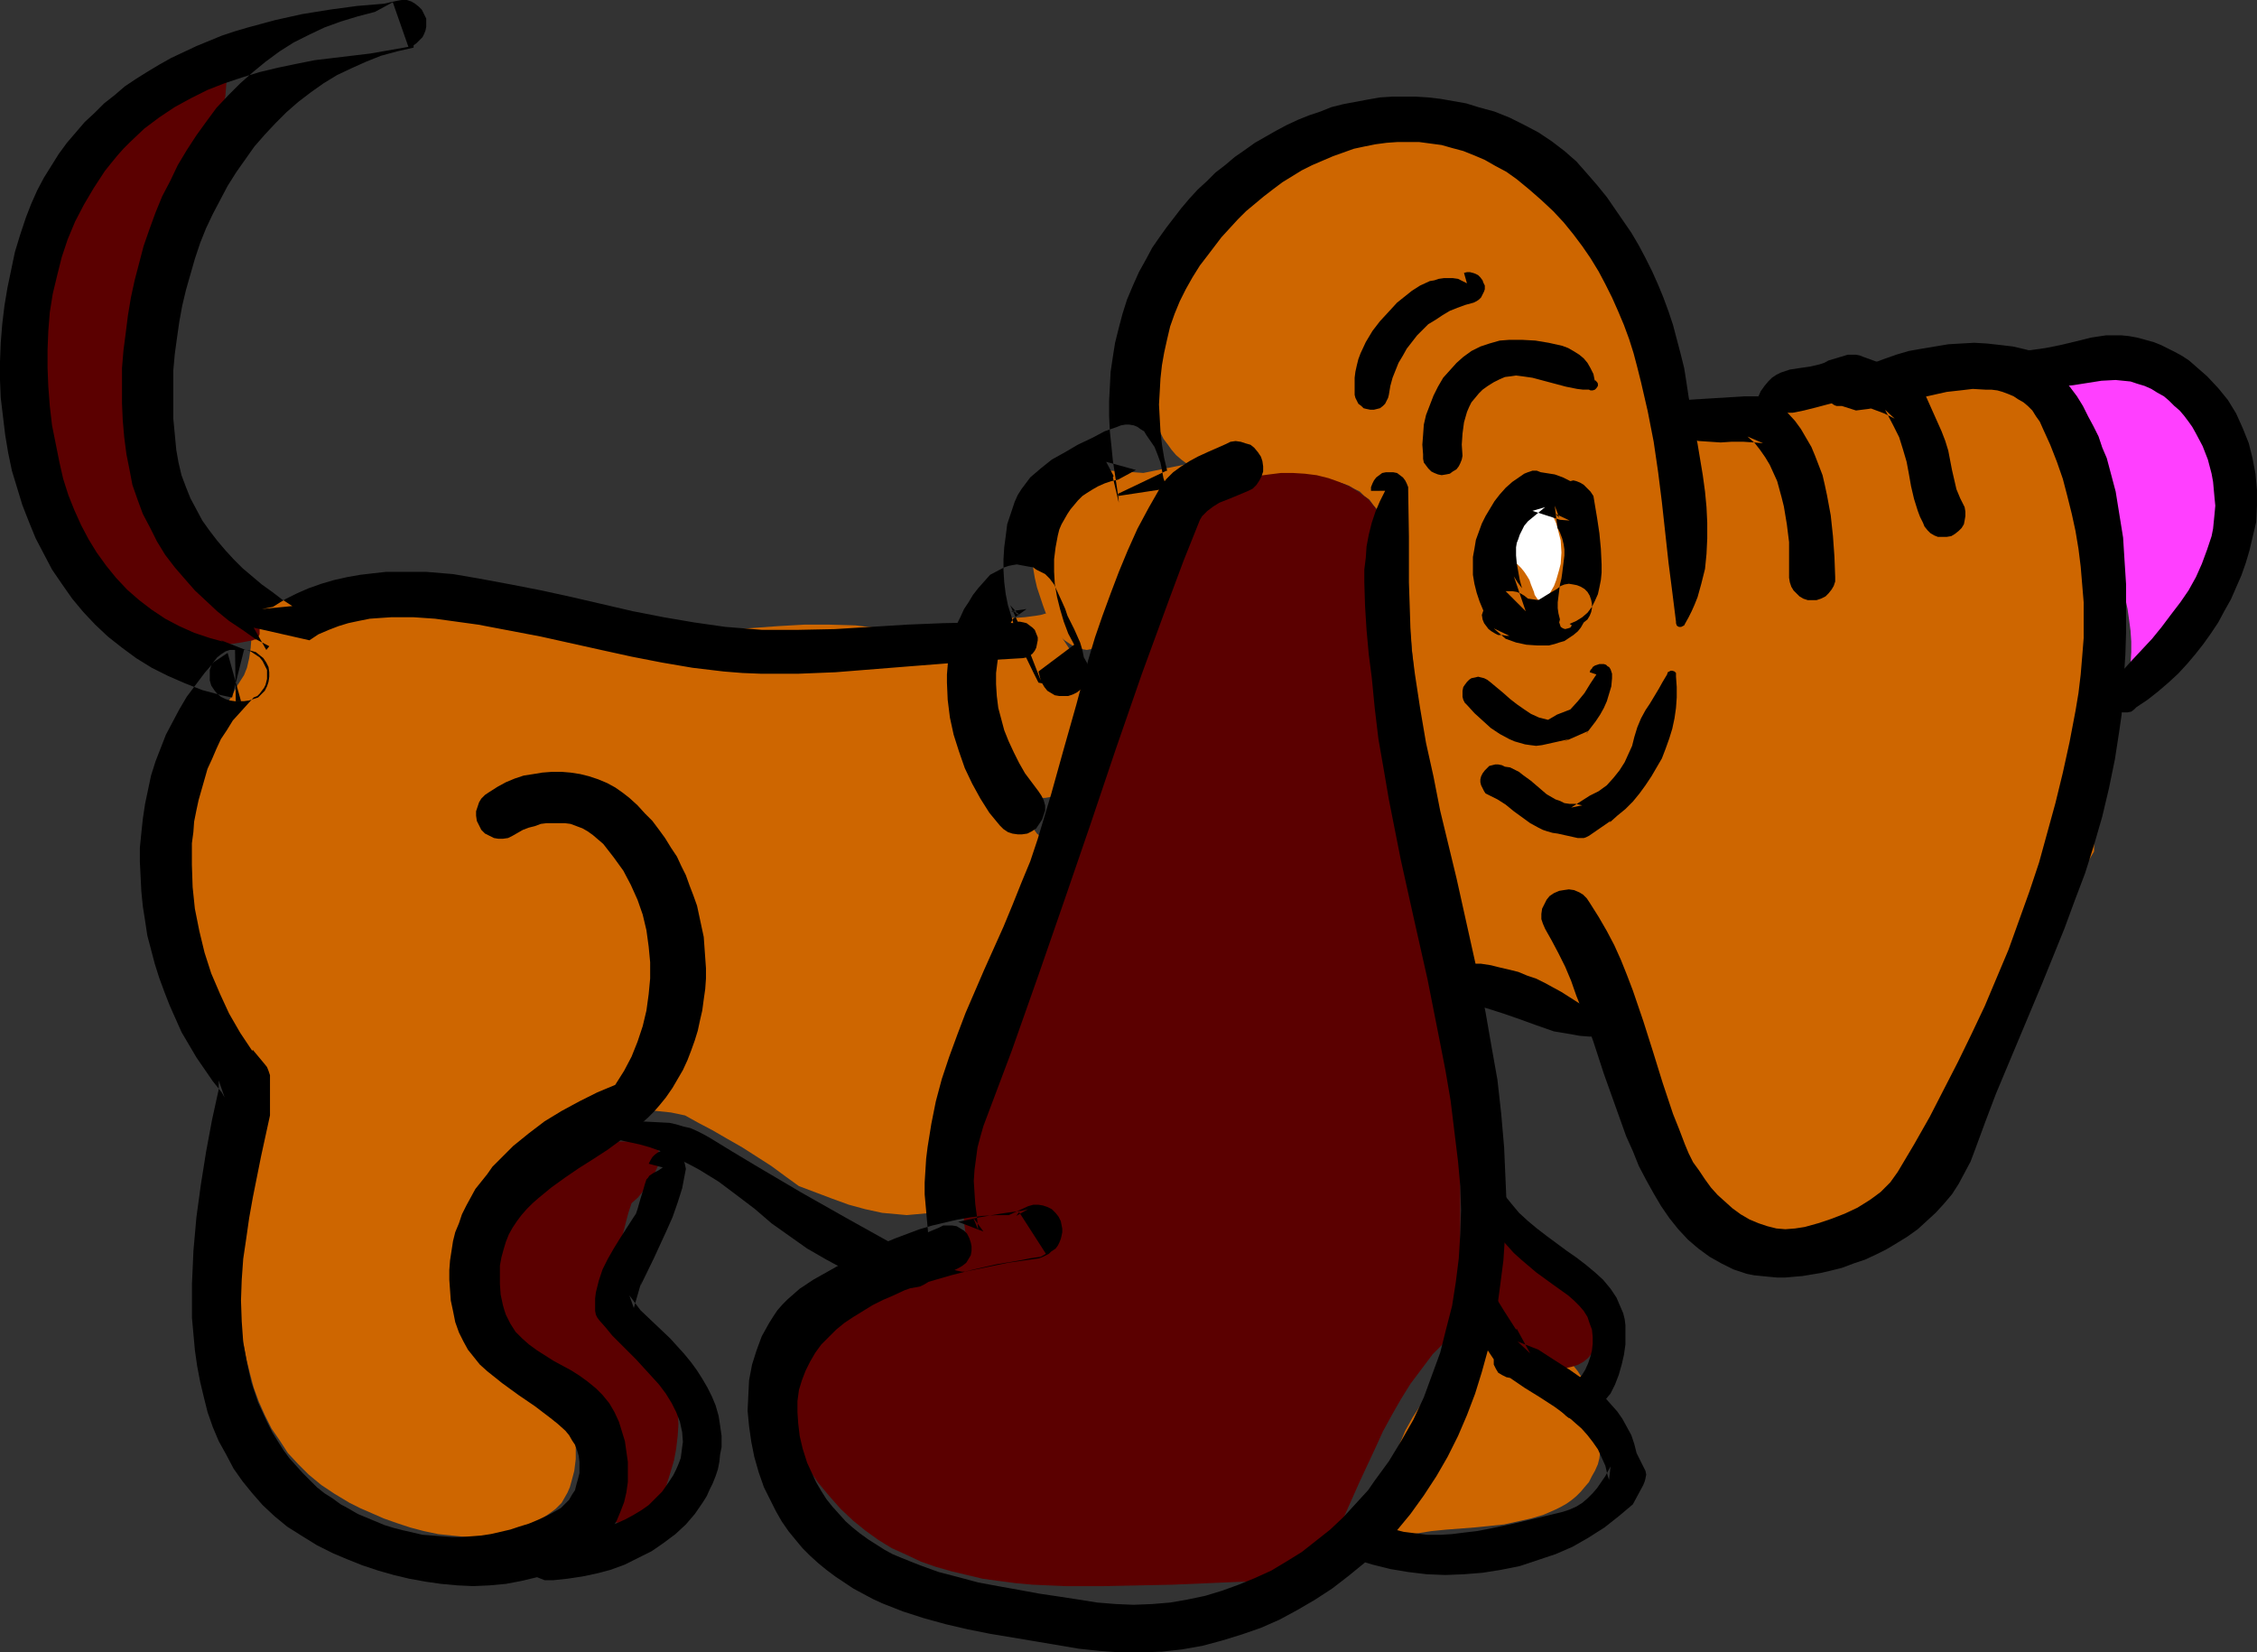
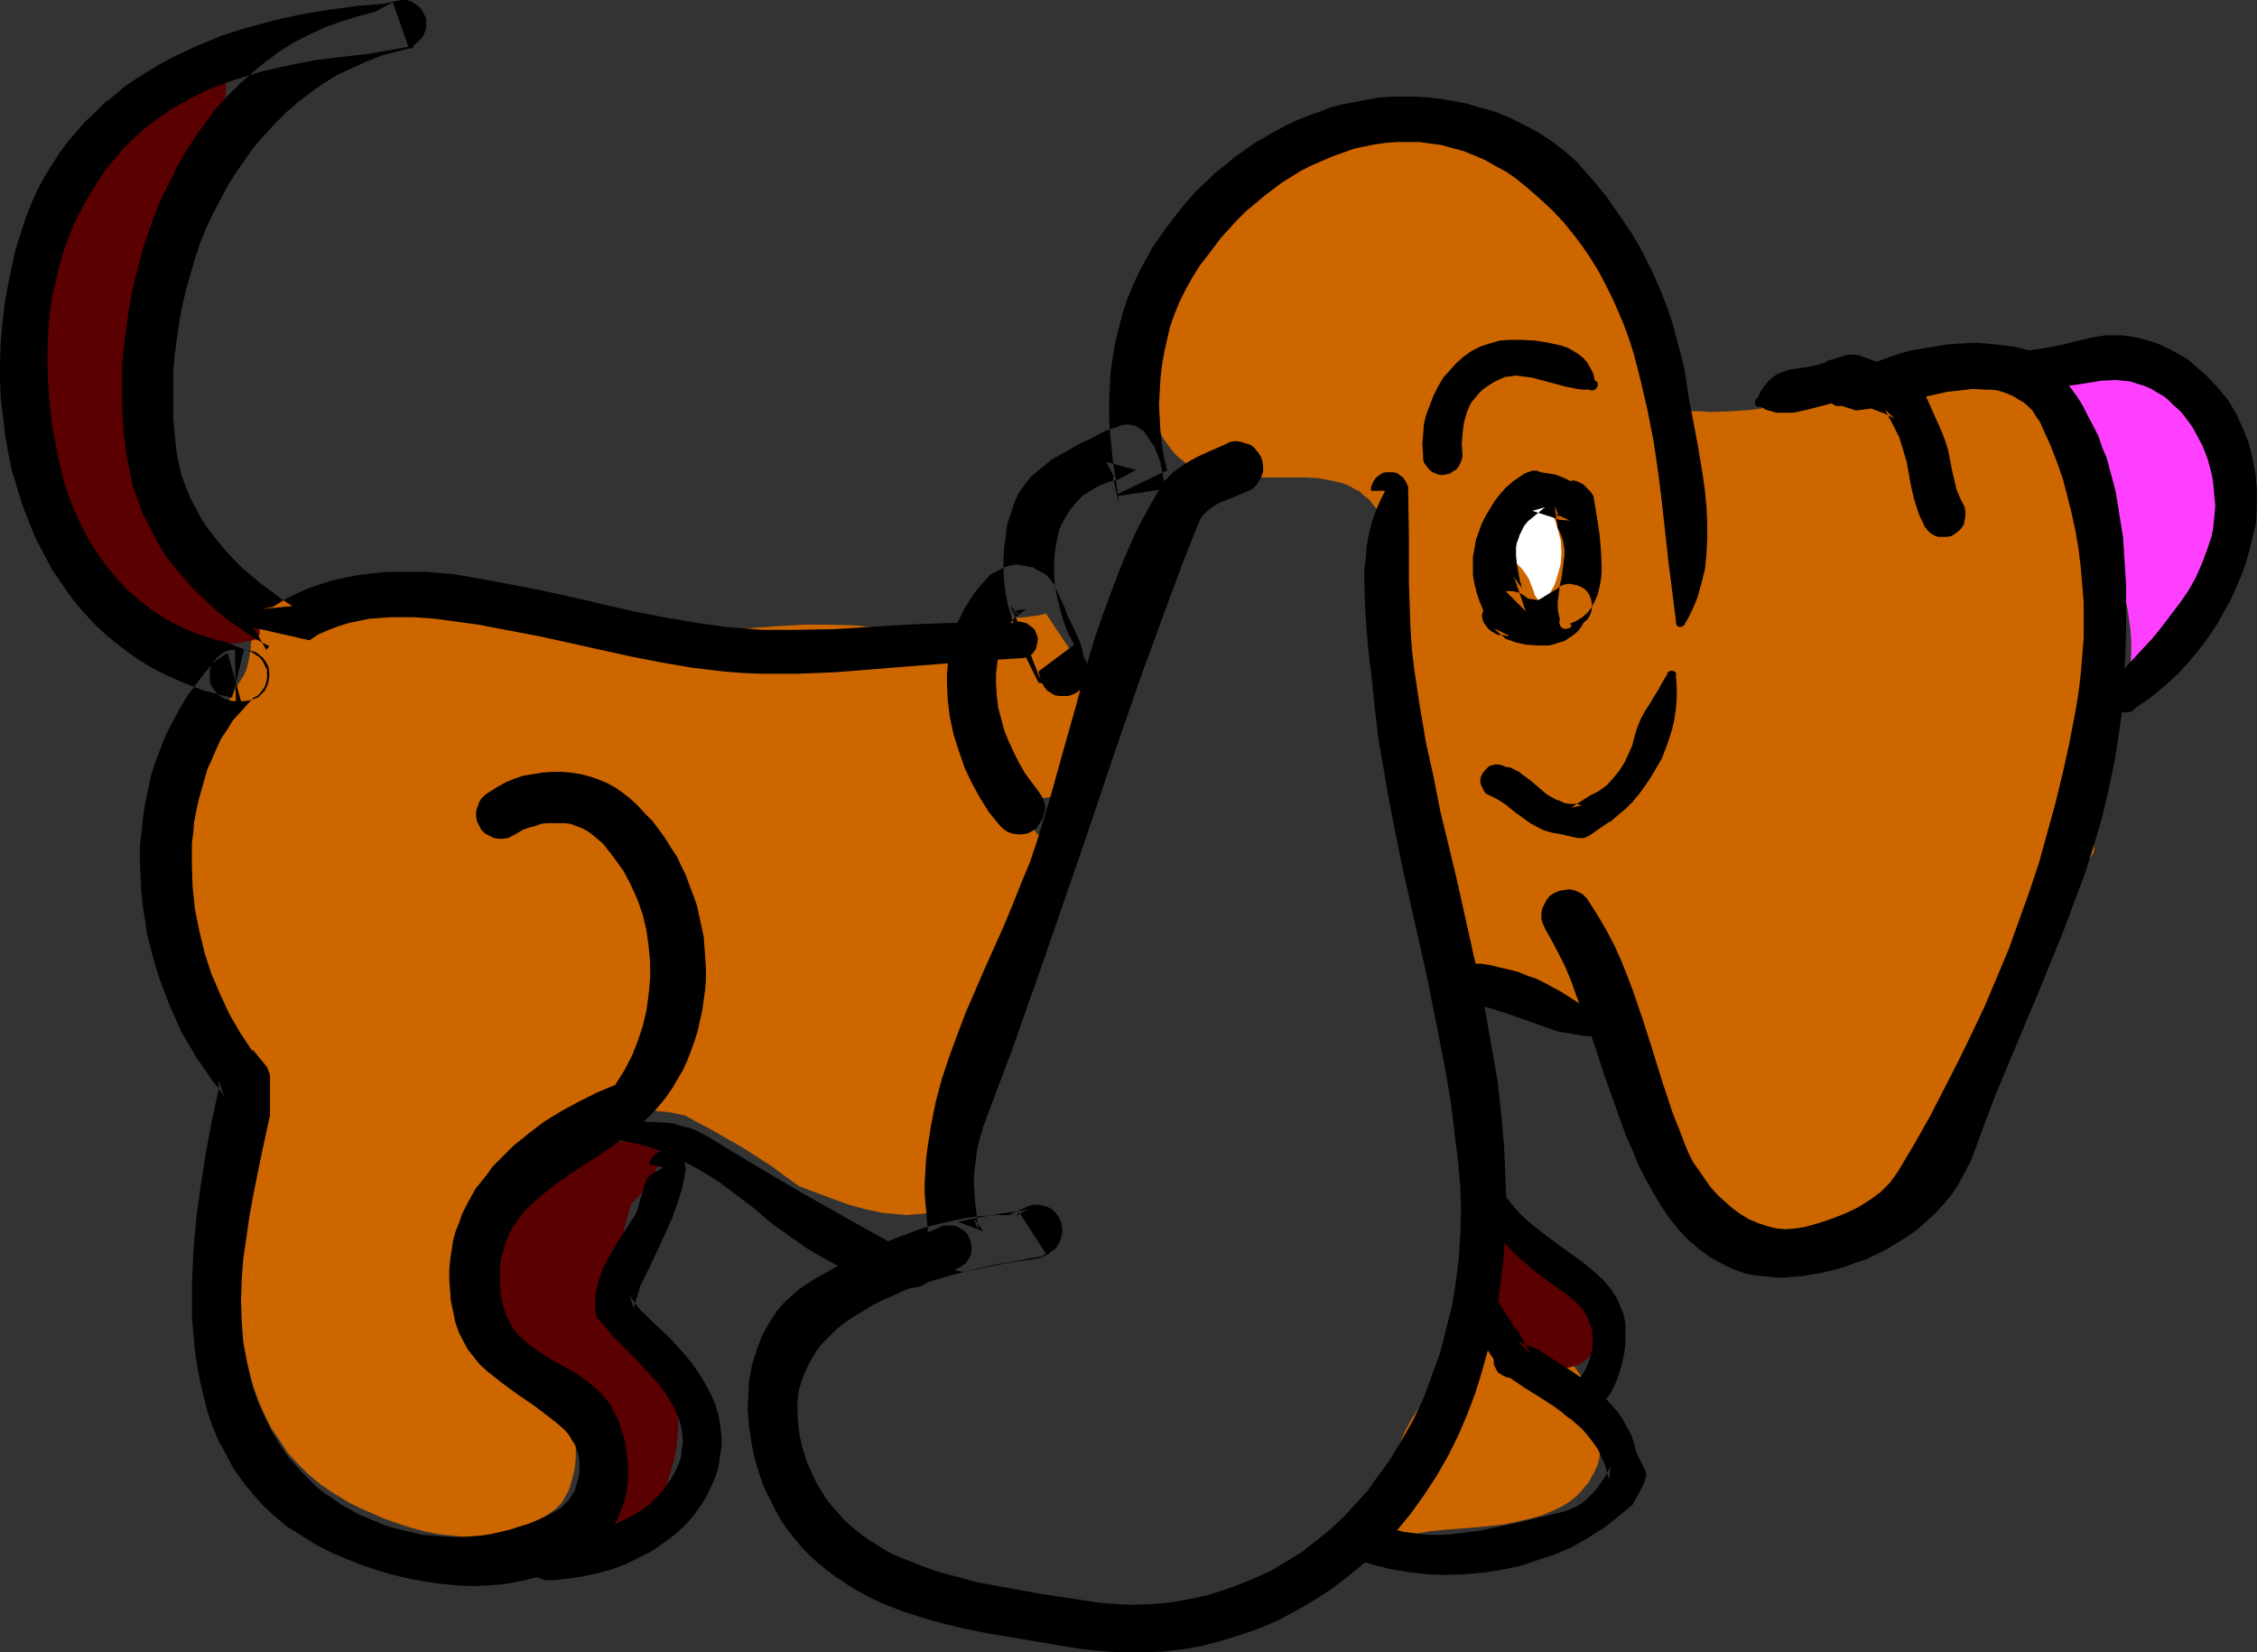
<svg xmlns="http://www.w3.org/2000/svg" xmlns:ns1="http://sodipodi.sourceforge.net/DTD/sodipodi-0.dtd" xmlns:ns2="http://www.inkscape.org/namespaces/inkscape" version="1.0" width="129.724mm" height="94.977mm" id="svg28" ns1:docname="Hound.wmf">
  <rect width="100%" height="100%" fill="#333333" stroke="none" />
  <ns1:namedview id="namedview28" pagecolor="#ffffff" bordercolor="#000000" borderopacity="0.25" ns2:showpageshadow="2" ns2:pageopacity="0.0" ns2:pagecheckerboard="0" ns2:deskcolor="#d1d1d1" ns2:document-units="mm" />
  <defs id="defs1">
    <pattern id="WMFhbasepattern" patternUnits="userSpaceOnUse" width="6" height="6" x="0" y="0" />
  </defs>
  <path style="fill:#ce6600;fill-opacity:1;fill-rule:evenodd;stroke:none" d="m 366.993,89.338 h 2.262 l 2.262,0.162 4.686,-0.162 4.363,-0.323 4.525,-0.646 4.202,-0.808 4.363,-0.969 8.726,-2.262 8.565,-2.262 4.363,-1.131 4.363,-0.969 4.363,-0.969 4.525,-0.646 4.525,-0.323 4.525,-0.162 1.939,3.069 1.778,3.069 1.616,3.069 1.616,3.231 1.293,3.069 1.293,3.393 1.131,3.231 0.97,3.231 0.97,3.231 0.808,3.393 0.808,3.231 0.485,3.393 1.131,6.624 0.808,6.785 0.485,6.947 0.323,6.785 0.162,6.947 v 6.947 l -0.162,13.732 -0.162,13.732 -3.07,5.17 -2.909,5.331 -2.747,5.493 -2.586,5.654 -2.586,5.816 -1.293,2.908 -1.293,2.908 -2.586,5.816 -2.747,5.654 -2.747,5.493 -3.07,5.493 -1.616,2.585 -1.778,2.585 -1.778,2.585 -1.939,2.423 -1.939,2.423 -2.101,2.262 -2.101,2.1 -2.262,2.262 -2.424,1.939 -2.586,1.777 -2.586,1.939 -2.747,1.616 -1.454,0.969 -1.778,0.969 -1.616,0.646 -1.778,0.646 -1.939,0.485 -1.939,0.323 -1.939,0.162 -1.939,0.162 -1.939,-0.162 -1.939,-0.162 -1.939,-0.323 -1.939,-0.485 -1.778,-0.646 -1.616,-0.646 -1.778,-0.969 -1.454,-0.969 -1.616,-0.969 -2.909,-2.1 -1.293,-1.131 -1.293,-1.131 -1.293,-1.292 -2.262,-2.746 -1.939,-3.069 -1.778,-3.069 -1.616,-3.231 -1.454,-3.554 -1.293,-3.393 -1.131,-3.716 -0.97,-3.716 -0.97,-3.716 -1.616,-7.431 -1.454,-7.27 -1.778,0.969 -1.939,0.808 -1.939,0.646 -1.939,0.485 -2.101,0.323 -1.939,0.162 -1.939,0.162 h -1.939 l -1.939,-0.162 -1.778,-0.323 -1.616,-0.323 -1.454,-0.485 -1.454,-0.485 -1.131,-0.485 -1.131,-0.646 -0.808,-0.646 -1.939,-2.908 -1.778,-3.069 -1.616,-2.908 -1.454,-3.069 -1.293,-3.069 -0.97,-3.231 -0.97,-3.069 -0.808,-3.231 -0.485,-3.231 -0.646,-3.231 -0.323,-3.393 -0.323,-3.231 -0.485,-6.624 -0.323,-6.785 v -6.785 l -0.162,-6.624 -0.323,-6.785 -0.646,-6.624 -0.323,-3.231 -0.485,-3.393 -0.485,-3.231 -0.808,-3.231 -0.808,-3.069 -0.97,-3.231 -1.293,-3.069 -1.293,-3.069 -0.646,-1.454 -0.97,-1.131 -0.808,-1.131 -1.131,-0.808 -0.97,-0.969 -1.293,-0.646 -1.131,-0.646 -1.293,-0.485 -1.293,-0.323 -1.293,-0.323 -2.747,-0.485 -3.07,-0.162 h -2.909 -3.07 -3.07 -3.07 -2.909 l -2.909,-0.323 -2.747,-0.485 -1.293,-0.323 -1.131,-0.646 -1.293,-0.485 -0.97,-0.646 -1.293,-0.969 -1.131,-0.969 -0.97,-1.131 -0.808,-1.131 -0.97,-1.292 -0.646,-1.292 -0.808,-1.454 -0.485,-1.454 -0.485,-1.454 -0.485,-1.454 -0.646,-3.231 -0.323,-3.231 v -3.393 -3.393 l 0.323,-3.554 0.485,-3.393 0.646,-3.231 0.808,-3.231 0.808,-3.069 0.97,-2.908 1.131,-2.585 1.131,-2.423 1.293,-2.423 1.454,-2.1 1.616,-1.939 1.778,-1.777 1.939,-1.777 1.939,-1.454 2.101,-1.454 2.262,-1.292 2.262,-1.292 2.424,-0.969 2.424,-0.969 2.586,-0.808 2.586,-0.808 2.747,-0.485 2.747,-0.485 2.747,-0.485 2.747,-0.323 2.909,-0.162 h 2.747 5.656 l 5.656,0.323 5.494,0.646 5.333,0.808 5.171,1.131 2.424,0.646 2.424,0.646 1.939,0.808 1.778,0.969 1.778,0.969 1.616,1.131 1.616,1.131 1.616,1.292 1.454,1.292 1.293,1.454 1.454,1.454 1.293,1.616 2.424,3.393 2.101,3.554 2.101,3.716 1.939,3.877 1.778,4.039 3.394,8.401 3.232,8.239 1.778,4.2 z" id="path1" />
-   <path style="fill:#ce6600;fill-opacity:1;fill-rule:evenodd;stroke:none" d="m 248.379,102.747 -2.262,-0.162 -2.424,-0.162 -2.424,-0.162 h -2.586 -2.424 l -2.586,0.485 -1.131,0.323 -1.131,0.485 -1.131,0.485 -1.131,0.646 -1.293,1.131 -1.131,1.292 -0.97,1.454 -0.646,1.616 -0.646,1.616 -0.323,1.939 -0.162,1.939 -0.162,1.777 0.162,2.1 0.162,1.939 0.323,2.1 0.323,1.939 0.485,2.1 0.646,1.939 0.646,1.939 0.646,1.777 0.162,0.808 0.323,0.808 0.485,0.808 0.646,0.969 0.646,0.808 0.808,0.808 0.97,0.808 0.97,0.646 0.97,0.646 0.97,0.323 0.97,0.323 0.97,0.162 0.808,-0.162 0.808,-0.323 0.485,-0.808 0.323,-0.323 0.162,-0.485 1.778,-2.262 1.616,-2.262 1.616,-2.262 1.454,-2.262 2.747,-4.685 2.586,-4.685 2.101,-5.008 2.101,-4.847 1.616,-5.008 1.616,-5.008 z" id="path2" />
  <path style="fill:#ce6600;fill-opacity:1;fill-rule:evenodd;stroke:none" d="m 238.683,150.566 0.323,1.292 0.162,1.131 0.162,2.746 -0.162,2.585 -0.485,2.423 -0.808,2.423 -0.97,2.262 -1.293,2.1 -1.454,1.939 -0.808,0.808 -0.808,0.646 -0.808,0.646 -0.808,0.646 -0.97,0.485 -0.97,0.323 -0.97,0.162 -0.97,0.162 h -0.808 -0.97 l -0.97,-0.323 -0.97,-0.323 -0.97,-0.485 -0.97,-0.808 -0.97,-0.808 -0.808,-0.969 -1.454,-1.777 -1.293,-1.939 -1.131,-1.939 -1.131,-2.1 -0.97,-2.1 -0.808,-2.262 -0.646,-2.1 -0.485,-2.262 -0.323,-2.262 -0.323,-2.262 v -2.262 l 0.162,-2.262 0.323,-2.262 0.646,-2.262 0.646,-2.262 0.97,-2.1 0.162,-0.323 0.162,-0.162 0.485,-0.162 0.485,-0.162 h 0.646 l 0.808,-0.162 h 3.878 l 2.262,-0.162 2.424,-0.323 0.97,-0.162 1.131,-0.323 z" id="path3" />
  <path style="fill:#ce6600;fill-opacity:1;fill-rule:evenodd;stroke:none" d="m 202.323,139.096 -2.747,-0.969 -2.747,-0.646 -2.747,-0.646 -2.747,-0.323 -2.747,-0.323 -2.747,-0.323 -5.656,-0.162 h -5.494 l -5.656,0.323 -11.15,0.808 -5.656,0.485 -5.656,0.323 -5.656,0.162 -5.656,-0.162 -2.909,-0.162 -2.747,-0.162 -2.909,-0.485 -2.909,-0.485 -2.747,-0.485 -2.909,-0.808 -2.909,-0.808 -2.909,-0.969 -3.232,-0.969 -3.394,-0.969 -3.555,-0.969 -3.555,-0.808 -3.717,-0.808 -3.717,-0.485 -3.717,-0.485 -3.717,-0.323 H 79.992 l -3.878,0.162 -3.717,0.323 -3.555,0.485 -3.717,0.808 -3.394,1.131 -3.555,1.292 -3.232,1.616 v 1.616 0.646 l -0.162,0.969 -0.162,2.1 -0.162,2.1 -0.323,2.262 -0.485,2.1 -0.323,0.808 -0.323,0.808 -1.454,2.262 -1.131,2.1 -1.293,2.262 -1.131,2.262 -0.97,2.423 -0.97,2.423 -0.97,2.262 -0.808,2.423 -1.293,5.008 -0.97,4.847 -0.808,5.17 -0.323,5.008 -0.162,5.17 0.162,5.17 0.485,5.008 0.646,5.17 0.97,5.008 1.293,5.008 1.293,4.847 1.778,4.685 0.808,3.231 0.646,3.393 0.485,3.231 0.485,3.554 0.323,3.554 0.323,3.554 0.323,7.108 0.162,7.27 0.162,7.27 0.162,7.108 0.323,7.108 0.323,3.554 0.485,3.231 0.485,3.393 0.646,3.393 0.808,3.231 0.808,3.069 1.131,3.069 1.293,2.908 1.454,2.908 1.778,2.585 1.778,2.746 2.262,2.423 2.262,2.262 2.747,2.262 2.909,1.939 1.616,0.969 1.616,0.969 2.262,1.131 2.586,1.131 2.586,1.131 2.747,0.969 2.909,0.969 3.07,0.808 3.07,0.646 3.07,0.323 3.232,0.323 h 3.07 l 3.07,-0.323 3.07,-0.646 1.616,-0.485 1.454,-0.485 1.454,-0.646 1.454,-0.808 1.293,-0.808 1.454,-0.969 1.293,-0.969 1.293,-1.292 0.646,-1.131 0.646,-1.131 0.485,-1.131 0.323,-1.131 0.646,-2.423 0.323,-2.585 v -2.585 l -0.162,-2.423 -0.323,-2.262 -0.646,-2.262 -2.262,-2.1 -2.424,-2.262 -4.686,-4.362 -2.262,-2.1 -2.262,-2.1 -1.778,-2.1 -1.616,-2.262 -1.454,-3.716 -1.454,-4.039 -1.293,-4.039 -0.485,-2.1 -0.323,-2.1 -0.162,-2.1 v -1.939 l 0.162,-1.939 0.323,-1.939 0.808,-1.777 0.97,-1.777 0.485,-0.808 1.616,-1.616 0.808,-0.646 2.101,-2.423 1.939,-2.423 1.939,-2.746 1.939,-2.423 1.939,-2.423 1.131,-1.131 1.131,-0.969 1.131,-0.969 1.293,-0.646 1.293,-0.646 1.454,-0.485 2.909,-0.646 3.07,-0.323 3.232,-0.323 3.232,-0.162 3.07,0.162 3.232,0.323 3.07,0.323 3.07,0.646 2.909,1.616 3.07,1.616 3.07,1.777 3.394,1.939 6.302,4.039 3.07,2.262 2.909,2.1 7.272,2.746 3.555,1.292 3.555,0.969 3.717,0.808 1.778,0.162 1.778,0.162 1.778,0.162 1.778,-0.162 1.778,-0.162 1.778,-0.162 -0.162,-4.362 0.162,-4.2 0.485,-4.2 0.646,-4.2 0.97,-4.039 1.131,-4.039 1.454,-4.039 1.616,-4.039 1.616,-3.877 1.778,-3.877 3.717,-7.593 3.878,-7.431 3.717,-7.27 1.454,-2.262 1.293,-2.585 1.131,-2.746 0.323,-1.292 0.323,-1.454 0.323,-1.292 v -1.292 -1.292 l -0.162,-1.131 -0.485,-1.131 -0.485,-0.969 -0.808,-0.969 -0.97,-0.808 -1.939,-2.746 -1.778,-2.908 -1.293,-2.746 -1.454,-2.746 -1.131,-2.746 -0.646,-1.292 -0.646,-1.131 -1.293,-2.423 -1.293,-2.262 -0.323,-0.808 -0.162,-0.646 v -1.454 l 0.162,-1.292 0.323,-1.616 0.323,-1.292 0.323,-1.454 -0.162,-1.454 -0.162,-0.808 -0.323,-0.646 -1.293,-1.454 -1.293,-1.454 -2.424,-2.585 -1.293,-1.131 -1.454,-1.131 -1.778,-0.969 -0.808,-0.485 z" id="path4" />
  <path style="fill:#ce6600;fill-opacity:1;fill-rule:evenodd;stroke:none" d="m 324.816,290.146 1.131,-0.485 1.131,-0.323 1.293,-0.323 h 1.131 l 1.131,0.162 1.293,0.162 1.131,0.323 1.131,0.485 1.293,0.646 1.131,0.808 1.131,0.808 0.97,0.969 1.131,0.969 0.97,1.131 1.939,2.423 1.616,2.585 1.454,2.908 0.485,1.454 0.485,1.454 0.485,1.616 0.323,1.454 0.162,1.454 v 1.616 1.454 l -0.162,1.454 -0.162,1.454 -0.323,1.292 -0.646,1.454 -0.646,1.131 -0.646,1.292 -0.97,1.131 -0.808,0.969 -0.97,0.969 -0.97,0.808 -1.131,0.808 -1.131,0.646 -1.293,0.646 -2.586,1.131 -2.747,0.808 -2.909,0.646 -2.909,0.646 -3.07,0.323 -3.232,0.323 -6.302,0.485 -3.232,0.323 -3.07,0.485 -3.07,0.485 -2.909,0.646 -0.323,-1.777 -0.162,-1.777 -0.162,-1.777 v -1.777 -1.777 l 0.162,-1.616 0.646,-3.393 0.808,-3.231 1.131,-3.231 1.293,-3.069 1.616,-2.908 1.778,-2.746 1.939,-2.746 2.262,-2.423 2.262,-2.423 2.262,-2.1 2.424,-1.939 2.424,-1.777 z" id="path5" />
  <path style="fill:#5b0000;fill-opacity:1;fill-rule:evenodd;stroke:none" d="m 54.944,133.28 -2.101,-2.262 -1.939,-2.1 -1.939,-2.423 -1.778,-2.262 -1.778,-2.423 -1.616,-2.585 -1.454,-2.423 -1.293,-2.585 -1.293,-2.585 -1.293,-2.746 -2.101,-5.331 -0.808,-2.746 -0.808,-2.746 -0.646,-2.908 -0.646,-2.746 -0.485,-2.746 -0.323,-2.908 -0.323,-2.908 -0.162,-2.746 -0.162,-2.908 v -2.908 l 0.162,-2.746 0.162,-2.908 0.323,-2.908 0.485,-2.908 0.485,-2.746 0.646,-2.746 0.646,-2.908 0.808,-2.746 0.97,-2.746 0.97,-2.746 1.616,-3.554 1.939,-3.554 0.97,-1.939 0.808,-1.777 1.939,-3.716 1.616,-3.877 0.808,-1.939 0.646,-1.939 0.485,-1.939 0.485,-2.1 0.162,-2.1 0.162,-2.1 -2.262,-0.162 -1.939,0.162 h -2.101 l -1.939,0.323 -1.778,0.485 -1.939,0.485 -1.778,0.808 -1.778,0.646 -1.616,0.808 -1.616,0.969 -1.616,1.131 -1.454,1.131 -1.454,1.292 -1.454,1.292 -2.586,2.746 -2.424,3.069 -2.101,3.231 -2.101,3.554 -1.616,3.554 -1.616,3.554 -1.131,3.716 -1.131,3.716 -0.808,3.716 -0.97,3.877 -0.808,3.877 -0.646,3.877 -0.485,3.716 -0.323,3.877 -0.162,3.716 -0.162,3.877 0.162,3.716 0.323,3.716 0.323,3.877 0.485,3.716 0.646,3.877 0.646,3.716 0.97,3.877 0.808,3.877 1.131,3.877 1.454,2.908 0.808,1.454 0.808,1.131 0.97,1.292 1.131,0.969 1.131,1.131 1.293,0.646 4.363,2.423 4.363,2.423 4.363,2.423 2.101,1.131 2.262,0.969 2.262,0.969 2.262,0.808 2.424,0.646 2.262,0.323 2.262,0.323 h 2.586 l 2.262,-0.323 2.586,-0.485 0.323,-0.162 h 0.323 l 0.485,-0.485 0.323,-0.646 v -0.969 -0.808 l -0.323,-0.969 -0.485,-0.969 -0.646,-0.808 -0.323,-0.323 -0.162,-0.323 -0.323,-0.323 v -0.323 -0.162 l 0.323,0.162 0.162,0.323 0.323,0.323 v 0.646 l -0.323,-0.323 -0.162,-0.162 -0.323,-0.162 v -0.162 0.162 l 0.485,0.485 z" id="path6" />
  <path style="fill:#5b0000;fill-opacity:1;fill-rule:evenodd;stroke:none" d="m 144.955,251.859 h -0.646 l -0.485,-0.323 -0.323,-0.323 -0.323,-0.485 -0.162,-1.131 v -1.454 l -4.363,-0.162 h -6.302 l -2.101,0.323 -1.939,0.162 -2.101,0.323 -1.939,0.485 -1.778,0.808 -1.939,0.969 -1.778,1.131 -1.778,1.454 -1.616,1.616 -1.454,1.939 -0.808,1.131 -0.808,1.292 h -5.656 l -0.646,3.716 -0.646,4.039 -0.646,4.039 -0.162,4.2 v 4.039 1.939 l 0.162,1.939 0.323,1.777 0.485,1.777 0.485,1.616 0.646,1.454 2.424,1.939 2.424,1.939 2.424,1.939 2.262,2.1 2.101,2.262 1.939,2.262 1.939,2.423 1.616,2.423 1.616,2.585 1.293,2.585 1.131,2.746 0.808,2.908 0.646,2.746 0.485,3.069 v 3.069 l -0.162,3.231 h 1.454 l 1.778,0.162 3.232,0.646 h 1.616 1.293 0.808 l 0.485,-0.323 0.485,-0.162 0.323,-0.323 1.454,-2.585 1.131,-2.423 1.131,-2.746 0.808,-2.585 0.808,-2.746 0.485,-2.585 0.323,-2.746 0.162,-2.585 -0.162,-2.746 -0.323,-2.746 -0.646,-2.585 -0.808,-2.746 -1.131,-2.585 -1.454,-2.585 -1.616,-2.585 -2.101,-2.585 -0.97,-1.131 -0.808,-1.131 -0.808,-1.454 -0.646,-1.454 -0.485,-1.616 -0.323,-1.616 -0.323,-1.777 -0.162,-1.777 v -1.777 -1.777 l 0.323,-1.939 0.162,-1.939 0.485,-1.777 0.485,-1.939 0.485,-1.777 0.646,-1.939 1.454,-1.292 1.131,-1.454 1.131,-1.616 0.97,-1.454 0.808,-1.777 0.808,-1.777 0.646,-1.777 0.808,-2.1 z" id="path7" />
  <path style="fill:#5b0000;fill-opacity:1;fill-rule:evenodd;stroke:none" d="m 324.816,261.39 1.939,1.939 2.101,1.777 2.262,1.939 2.424,1.939 4.686,4.039 2.262,1.939 1.939,2.1 1.939,1.939 1.616,2.1 0.646,1.131 0.485,1.131 0.485,0.969 0.323,1.131 0.323,0.969 v 1.131 1.131 l -0.162,0.969 -0.323,1.131 -0.485,1.131 -0.646,0.969 -0.808,1.131 -0.808,0.969 -0.97,0.808 -1.131,0.646 -1.454,0.485 -1.454,0.323 h -1.454 -1.616 l -1.616,-0.162 -1.616,-0.323 -1.616,-0.485 -1.454,-0.646 -1.454,-0.808 -1.293,-0.969 -1.293,-1.131 -0.97,-1.131 -0.808,-1.454 -0.485,-2.746 -0.323,-2.908 v -2.908 -2.908 l 0.485,-5.654 0.323,-2.908 v -2.908 z" id="path8" />
-   <path style="fill:#5b0000;fill-opacity:1;fill-rule:evenodd;stroke:none" d="m 297.99,133.28 -0.323,-1.454 v -1.292 l -0.162,-2.908 0.323,-2.746 0.485,-2.746 0.485,-2.746 0.646,-2.423 0.323,-2.423 0.162,-1.131 v -1.131 l -0.646,-1.131 -0.646,-0.969 -0.646,-0.808 -0.808,-0.969 -1.939,-1.454 -2.101,-1.292 -2.262,-0.969 -2.262,-0.808 -2.586,-0.646 -2.586,-0.323 -2.586,-0.162 h -2.586 l -2.586,0.323 -2.424,0.323 -2.262,0.646 -2.101,0.646 -1.778,0.808 -1.616,1.131 -1.293,0.808 -1.131,0.969 -2.101,2.262 -1.778,2.423 -1.616,2.423 -1.616,2.746 -1.293,2.908 -2.586,5.977 -2.586,6.139 -1.293,3.069 -1.616,3.069 -1.616,2.908 -1.778,2.908 -2.101,2.746 -2.424,2.585 -1.293,2.585 -1.293,2.746 -1.131,2.746 -0.97,2.908 -0.97,2.908 -0.646,3.231 -0.808,3.069 -0.485,3.231 -0.485,3.231 -0.485,3.231 -0.485,6.624 -0.323,6.624 -0.162,6.624 h -5.818 v 2.908 l -0.162,2.746 -0.162,2.746 -0.323,2.746 -0.808,5.331 -1.131,5.17 -1.293,5.17 -1.778,5.17 -1.778,5.008 -2.101,5.008 -1.293,2.908 -1.131,3.231 -0.97,3.231 -0.646,3.393 -0.485,3.393 v 3.554 l 0.162,3.554 0.485,3.554 -4.363,0.808 -4.686,0.808 -4.686,0.969 -2.262,0.485 -2.262,0.808 -2.262,0.808 -2.101,0.808 -2.101,0.969 -1.939,0.969 -1.616,1.292 -1.616,1.454 -1.454,1.454 -1.131,1.777 -0.97,2.1 -0.97,2.262 -0.808,2.423 -0.808,2.423 -0.485,2.423 -0.485,2.262 -0.485,2.585 -0.323,2.423 v 2.423 2.262 l 0.162,2.423 0.323,2.262 0.485,2.1 0.646,2.1 0.808,1.939 0.97,1.939 2.262,3.231 2.424,2.908 2.424,2.746 2.747,2.585 2.586,2.1 2.909,2.1 2.909,1.777 3.232,1.454 3.07,1.454 3.232,1.131 3.394,0.969 3.394,0.808 3.394,0.808 3.555,0.485 3.717,0.485 3.555,0.323 3.717,0.162 3.717,0.162 h 7.595 l 7.757,-0.162 7.595,-0.162 7.595,-0.323 7.595,-0.323 h 7.434 3.717 l 3.555,0.162 2.101,-3.554 1.939,-3.716 1.778,-3.716 1.778,-3.716 3.232,-7.27 3.394,-7.27 1.616,-3.554 1.939,-3.554 1.939,-3.393 2.101,-3.393 2.424,-3.231 2.424,-3.231 2.909,-2.908 3.07,-3.069 v -66.882 l 0.162,-0.808 0.323,-0.646 1.454,-1.454 1.293,-1.454 0.323,-0.646 0.162,-0.646 -0.323,-1.131 -0.646,-0.969 -0.485,-0.808 -0.808,-0.808 -1.454,-1.616 -1.778,-1.454 -1.454,-1.454 -0.646,-0.808 -0.646,-0.808 -0.485,-0.808 -0.485,-0.808 -0.162,-0.969 -0.162,-1.131 -1.939,-8.562 -1.778,-8.562 -1.454,-8.562 -1.454,-8.724 -3.07,-17.124 -1.778,-8.562 z" id="path9" />
  <path style="fill:#ff3fff;fill-opacity:1;fill-rule:evenodd;stroke:none" d="m 437.612,77.868 6.464,-0.162 h 9.534 l 3.07,0.323 2.909,0.162 2.747,0.323 2.747,0.485 2.586,0.808 2.424,0.969 2.262,1.131 2.262,1.454 0.97,0.646 0.97,0.969 0.808,0.969 0.97,0.969 0.808,1.131 0.646,1.292 1.616,4.039 1.616,4.039 0.97,4.362 0.97,4.362 0.485,4.2 0.162,2.262 v 2.1 2.1 l -0.162,2.1 -0.162,2.1 -0.485,1.939 -0.485,2.1 -0.485,1.939 -0.646,1.939 -0.808,1.777 -0.97,1.777 -0.97,1.777 -1.293,1.616 -1.131,1.616 -1.454,1.454 -1.616,1.454 -1.616,1.292 -1.939,1.292 -1.939,0.969 -2.101,1.131 -2.262,0.808 -2.424,0.808 0.162,-2.423 0.162,-2.585 v -2.262 l -0.162,-2.423 -0.323,-2.423 -0.323,-2.262 -0.97,-4.523 -1.131,-4.362 -1.293,-4.523 -1.131,-4.2 -0.808,-4.362 -0.808,-2.1 -0.97,-2.1 -1.293,-1.939 -1.293,-1.939 -2.909,-3.716 -3.07,-3.716 -2.909,-3.877 -1.293,-1.939 -1.293,-2.1 -1.131,-2.1 -0.97,-2.262 -0.646,-2.262 z" id="path10" />
  <path style="fill:#ffffff;fill-opacity:1;fill-rule:evenodd;stroke:none" d="m 322.876,114.217 0.808,-0.646 0.808,-0.646 1.778,-1.292 2.101,-0.808 1.939,-0.646 1.939,-0.485 0.808,-0.162 h 0.808 l 0.808,0.162 0.646,0.162 0.646,0.162 0.323,0.323 0.646,1.131 0.646,1.131 0.485,1.131 0.323,1.131 0.323,1.292 0.323,1.292 0.162,2.585 -0.162,2.423 -0.323,1.292 -0.323,1.131 -0.323,1.131 -0.485,1.292 -0.646,1.131 -0.646,1.131 -0.646,0.485 -0.485,0.323 -0.485,0.162 -0.323,-0.162 -0.323,-0.162 -0.323,-0.485 -0.323,-0.485 -0.162,-0.646 -0.323,-0.808 -0.323,-0.808 -0.323,-0.969 -0.485,-0.808 -0.646,-0.969 -0.646,-0.808 -0.808,-0.808 -0.97,-0.808 z" id="path11" />
  <path style="fill:#000000;fill-opacity:1;fill-rule:evenodd;stroke:none" d="m 300.899,106.624 -1.131,2.262 -0.97,2.262 -0.808,2.423 -0.646,2.585 -0.485,2.585 -0.162,2.423 -0.323,2.585 v 2.746 l 0.162,5.17 0.323,5.17 0.485,5.331 0.646,5.008 0.646,6.624 0.808,6.785 1.131,6.462 1.131,6.624 2.586,13.086 2.909,13.086 2.909,12.924 2.586,13.086 1.293,6.624 1.131,6.624 0.808,6.624 0.808,6.624 0.485,5.331 0.162,5.17 -0.162,5.17 -0.323,5.331 -0.646,5.17 -0.808,5.17 -1.293,5.008 -1.293,5.17 -1.778,4.847 -1.778,4.847 -2.262,4.847 -2.586,4.523 -2.747,4.523 -3.07,4.2 -1.454,2.1 -1.778,1.939 -1.778,1.939 -1.778,1.939 -2.909,2.746 -3.07,2.423 -3.07,2.423 -3.394,2.1 -3.232,1.939 -3.555,1.616 -3.555,1.454 -3.555,1.292 -3.717,1.131 -3.878,0.808 -3.717,0.646 -3.878,0.323 -4.04,0.162 -3.878,-0.162 -4.04,-0.323 -4.04,-0.646 -4.202,-0.646 -4.363,-0.646 -4.363,-0.808 -4.525,-0.808 -4.363,-0.808 -4.202,-1.131 -4.363,-1.131 -4.04,-1.454 -4.04,-1.616 -1.939,-0.808 -1.778,-0.969 -1.778,-1.131 -1.778,-1.131 -1.778,-1.292 -1.616,-1.292 -1.454,-1.292 -1.454,-1.616 -1.454,-1.616 -1.293,-1.616 -1.131,-1.777 -1.131,-1.939 -0.97,-2.1 -0.97,-2.1 -0.97,-3.069 -0.646,-2.746 -0.323,-2.746 -0.162,-2.423 v -2.423 l 0.323,-2.423 0.646,-2.1 0.808,-2.1 0.97,-1.939 1.131,-1.939 1.293,-1.777 1.616,-1.616 1.616,-1.616 1.778,-1.454 1.939,-1.292 2.101,-1.292 2.101,-1.292 2.262,-1.131 2.262,-0.969 2.424,-1.131 5.01,-1.777 5.01,-1.454 5.01,-1.292 5.01,-1.131 4.848,-0.808 2.424,-0.485 2.262,-0.323 1.131,-0.646 -5.818,-9.047 -0.646,0.808 2.586,-1.454 -1.293,0.323 -2.424,0.323 -2.262,0.323 -4.686,0.808 -4.525,0.969 5.494,2.1 -2.262,-3.069 1.131,2.746 -0.323,-3.231 -0.323,-2.423 -0.162,-2.423 -0.162,-2.585 0.162,-2.423 0.323,-2.423 0.323,-2.423 0.646,-2.423 0.646,-2.262 6.141,-16.317 5.818,-16.478 5.656,-16.317 5.656,-16.478 5.494,-16.317 5.656,-16.317 5.979,-16.317 3.07,-8.239 3.232,-8.078 0.323,-0.808 0.485,-0.808 0.485,-0.485 0.646,-0.646 1.293,-0.969 1.293,-0.808 3.232,-1.292 3.07,-1.292 0.97,-0.485 0.808,-0.808 0.646,-0.969 0.485,-0.969 0.323,-0.969 v -1.131 l -0.162,-1.131 -0.323,-0.969 -0.646,-0.969 -0.808,-0.969 -0.808,-0.646 -1.131,-0.323 -0.97,-0.323 -1.131,-0.162 -1.131,0.162 -0.97,0.485 -4.04,1.777 -2.101,0.969 -1.778,0.969 -1.778,1.131 -1.778,1.292 -1.454,1.454 -0.646,0.808 -0.646,0.969 -2.586,4.523 -2.424,4.523 -2.101,4.685 -1.939,4.685 -1.778,4.685 -1.778,4.847 -1.616,4.685 -1.454,4.847 -2.586,9.693 -2.747,9.693 -2.747,9.855 -1.454,4.847 -1.454,4.847 -1.616,4.847 -1.939,4.685 -1.939,4.847 -1.939,4.685 -4.202,9.37 -4.04,9.37 -1.778,4.685 -1.778,4.847 -1.616,4.847 -1.293,4.847 -0.97,4.847 -0.808,5.008 -0.323,2.585 -0.162,2.585 -0.162,2.585 v 2.585 l 0.808,9.047 v 0.646 l 0.323,0.646 0.808,1.454 2.262,2.908 0.485,0.646 0.646,0.485 0.646,0.323 0.646,0.323 0.646,0.162 0.808,0.162 h 0.808 l 0.646,-0.162 4.686,-0.969 3.878,-0.808 6.787,-0.969 0.808,-0.323 0.646,-0.323 0.646,-0.323 0.485,-0.485 0.97,-0.646 0.485,-0.646 0.323,-0.646 0.323,-0.808 0.162,-0.646 0.162,-0.808 v -0.808 l -0.162,-0.808 -0.162,-0.808 -0.485,-0.969 -0.646,-0.808 -0.808,-0.808 -0.97,-0.485 -0.97,-0.323 -0.97,-0.162 h -1.131 l -1.131,0.323 -4.202,1.939 h -2.747 l -2.909,0.162 -2.747,0.323 -2.747,0.485 -2.747,0.646 -2.747,0.646 -2.747,0.808 -2.586,0.969 -2.586,0.969 -2.747,1.131 -5.01,2.423 -5.01,2.585 -5.171,2.908 -1.454,0.969 -1.454,0.969 -1.293,1.131 -1.293,1.131 -1.131,1.131 -1.131,1.292 -0.97,1.454 -0.808,1.292 -0.808,1.454 -0.808,1.454 -1.131,3.069 -0.97,3.069 -0.646,3.393 -0.162,3.231 -0.162,3.393 0.323,3.393 0.485,3.393 0.646,3.231 0.97,3.393 1.131,3.231 1.454,2.908 1.131,2.262 1.293,2.262 1.454,2.1 1.454,1.777 1.616,1.939 1.616,1.616 1.778,1.616 1.778,1.454 1.939,1.454 1.939,1.292 1.939,1.292 2.101,1.131 2.101,1.131 2.101,0.969 4.525,1.777 4.525,1.454 4.686,1.292 4.848,1.131 4.848,0.969 9.696,1.616 9.534,1.616 4.525,0.485 4.525,0.323 h 4.525 l 4.525,-0.162 4.363,-0.485 4.525,-0.808 4.202,-1.131 4.202,-1.292 4.202,-1.454 4.04,-1.777 3.878,-2.1 3.878,-2.262 3.717,-2.423 3.555,-2.746 3.555,-2.908 3.232,-3.069 3.555,-3.716 3.07,-3.716 2.909,-4.039 2.747,-4.2 2.424,-4.2 2.262,-4.523 1.939,-4.523 1.778,-4.685 1.454,-4.685 1.293,-4.685 1.131,-4.847 0.97,-4.847 0.646,-4.847 0.646,-5.008 0.323,-4.847 0.162,-4.847 0.162,-3.716 -0.162,-3.716 -0.323,-7.431 -0.646,-7.431 -0.808,-7.27 -1.293,-7.27 -1.293,-7.431 -1.454,-7.27 -1.616,-7.27 -1.616,-7.27 -1.616,-7.27 -3.555,-14.701 -1.454,-7.431 -1.616,-7.27 -1.293,-7.593 -1.131,-7.431 -0.646,-5.008 -0.323,-5.008 -0.162,-5.008 -0.162,-4.847 v -10.016 l -0.162,-9.855 v -0.808 l -0.323,-0.808 -0.323,-0.646 -0.485,-0.646 -0.646,-0.485 -0.646,-0.485 -0.808,-0.162 h -0.808 -0.808 l -0.808,0.162 -0.646,0.485 -0.646,0.485 -0.485,0.646 -0.323,0.646 -0.323,0.808 v 0.808 z" id="path12" />
  <path style="fill:#000000;fill-opacity:1;fill-rule:evenodd;stroke:none" d="m 366.024,135.542 0.808,-1.454 0.646,-1.292 0.646,-1.454 0.646,-1.616 0.808,-2.908 0.808,-3.231 0.323,-3.231 0.162,-3.393 v -3.393 l -0.162,-3.393 -0.323,-3.393 -0.485,-3.554 -1.131,-6.785 -1.293,-6.785 -0.646,-3.393 -0.485,-3.231 -0.485,-3.069 -0.808,-3.231 -0.808,-3.069 -0.808,-3.069 -0.97,-2.908 -1.131,-3.069 -1.131,-2.746 -1.293,-2.908 -1.454,-2.908 -1.454,-2.746 -1.616,-2.746 -1.778,-2.585 -1.778,-2.585 -1.778,-2.585 -2.101,-2.585 -2.101,-2.423 -2.424,-2.746 -2.586,-2.262 -2.747,-2.1 -2.909,-1.939 -3.07,-1.616 -3.232,-1.616 -3.232,-1.292 -3.555,-0.969 -2.586,-0.808 -2.747,-0.485 -2.747,-0.485 -2.747,-0.323 -2.586,-0.162 h -2.747 -2.586 l -2.586,0.162 -2.747,0.485 -2.586,0.485 -2.586,0.485 -2.586,0.646 -2.424,0.969 -2.424,0.808 -2.424,0.969 -2.424,1.131 -2.424,1.292 -2.262,1.292 -2.262,1.292 -2.262,1.616 -2.101,1.454 -2.101,1.777 -2.101,1.616 -1.939,1.939 -1.939,1.777 -1.778,1.939 -1.778,2.1 -1.616,2.1 -1.616,2.1 -1.616,2.262 -1.454,2.1 -1.293,2.423 -1.616,2.908 -1.293,2.908 -1.293,3.069 -0.97,3.069 -0.808,3.069 -0.808,3.231 -0.485,3.069 -0.485,3.231 -0.162,3.231 -0.162,3.069 v 3.393 l 0.162,3.231 0.323,3.069 0.323,3.231 0.485,3.231 0.485,3.231 0.162,1.292 10.666,-1.616 -0.808,-2.262 -0.323,-1.777 -0.323,-1.616 -0.646,-1.777 -0.646,-1.616 -1.778,-2.585 -0.485,-0.808 -0.808,-0.485 -0.646,-0.485 -0.808,-0.323 -0.97,-0.162 h -0.808 l -0.97,0.162 -0.808,0.323 -2.747,0.969 -2.747,1.454 -3.07,1.454 -2.747,1.616 -2.909,1.616 -2.424,1.939 -1.131,0.969 -1.131,0.969 -0.97,1.292 -0.97,1.292 -0.808,1.292 -0.646,1.454 -0.808,2.423 -0.808,2.423 -0.323,2.585 -0.323,2.423 -0.162,2.585 v 2.423 l 0.162,2.585 0.323,2.585 0.485,2.423 0.808,2.585 0.646,2.423 0.808,2.423 0.97,2.423 2.262,4.685 1.131,2.262 0.808,0.162 0.485,0.808 0.646,0.808 0.808,0.485 0.808,0.485 0.97,0.162 h 0.97 0.97 l 0.97,-0.323 0.97,-0.485 0.808,-0.646 0.646,-0.808 0.485,-0.969 0.323,-0.969 0.162,-0.969 v -1.131 l -0.323,-0.969 -0.646,-1.131 -0.323,-1.616 -0.485,-1.616 -1.293,-2.908 -1.454,-2.908 -0.485,-1.454 -0.646,-1.454 -1.778,-3.877 -0.97,-1.292 -0.485,-0.485 -0.485,-0.485 -1.939,-0.969 -0.646,-0.485 -0.97,-0.162 -1.778,-0.323 -0.808,-0.162 -0.97,0.162 -0.808,0.162 -0.97,0.323 -3.07,1.616 -1.293,1.454 -1.293,1.454 -1.131,1.454 -0.97,1.616 -0.97,1.454 -0.808,1.777 -0.808,1.616 -0.485,1.616 -0.485,1.777 -0.485,1.777 -0.323,1.939 -0.162,1.777 -0.162,1.939 v 1.777 l 0.162,3.716 0.485,3.877 0.808,3.716 1.131,3.554 1.293,3.716 1.616,3.393 1.778,3.231 1.939,3.069 2.262,2.746 0.808,0.808 0.97,0.646 0.97,0.323 1.131,0.162 h 0.97 l 1.131,-0.162 0.97,-0.485 0.97,-0.646 0.646,-0.969 0.646,-0.969 0.323,-0.969 0.323,-0.969 v -1.131 l -0.323,-1.131 -0.485,-0.969 -0.646,-0.969 -1.454,-1.939 -1.454,-1.939 -1.293,-2.262 -1.131,-2.262 -1.131,-2.423 -0.97,-2.423 -0.646,-2.423 -0.646,-2.423 -0.323,-2.585 -0.162,-2.585 V 146.204 l 0.323,-2.585 0.323,-2.423 0.808,-2.262 0.97,-2.262 1.293,-2.262 2.909,-2.1 -3.394,0.485 1.778,0.485 -1.616,-0.646 1.778,1.131 -2.101,-2.262 2.747,5.977 -0.162,-0.162 0.808,2.262 0.485,1.131 0.485,1.292 2.262,5.816 -0.485,-1.939 7.757,-5.816 -1.293,-2.423 -0.97,-2.585 -0.808,-2.746 -0.646,-2.585 -0.485,-2.746 -0.162,-2.746 v -2.746 l 0.323,-2.585 0.485,-2.585 0.323,-1.292 0.485,-1.131 0.646,-1.131 0.646,-1.131 0.646,-0.969 0.808,-0.969 0.808,-0.969 0.97,-0.969 0.97,-0.646 1.293,-0.808 1.131,-0.646 1.454,-0.646 1.454,-0.485 1.454,-0.323 3.878,-2.1 -6.464,-1.777 1.616,3.069 -0.162,0.323 1.293,5.493 -0.162,-1.939 10.504,-5.008 h 0.162 l -0.646,-2.746 -0.485,-2.908 -0.323,-2.908 -0.162,-2.908 -0.162,-2.908 0.162,-2.746 0.162,-2.908 0.323,-2.908 0.485,-2.746 0.646,-2.908 0.646,-2.746 0.97,-2.746 1.131,-2.746 1.293,-2.585 1.454,-2.585 1.616,-2.585 1.616,-2.1 3.07,-4.039 1.778,-1.939 1.778,-1.939 1.778,-1.777 1.939,-1.616 1.939,-1.616 2.101,-1.616 1.939,-1.454 2.101,-1.292 2.101,-1.292 2.262,-1.131 2.262,-0.969 2.262,-0.969 2.262,-0.808 2.262,-0.808 2.262,-0.485 2.424,-0.485 2.424,-0.323 2.262,-0.162 h 2.424 2.424 l 2.424,0.323 2.424,0.323 2.262,0.646 2.424,0.646 2.424,0.969 2.262,0.969 2.262,1.292 2.424,1.292 2.262,1.616 2.747,2.262 2.586,2.262 2.586,2.423 2.262,2.423 2.101,2.585 1.939,2.585 1.778,2.585 1.778,2.908 1.454,2.746 1.454,2.908 1.293,2.908 1.293,3.069 1.131,3.069 0.97,3.069 0.808,3.069 0.808,3.231 1.454,6.301 1.293,6.624 0.97,6.624 0.808,6.462 1.454,13.247 0.808,6.301 0.808,6.462 v 0.323 l 0.162,0.485 0.162,0.162 0.323,0.162 h 0.485 l 0.323,-0.162 0.323,-0.162 z" id="path13" />
  <path style="fill:#000000;fill-opacity:1;fill-rule:evenodd;stroke:none" d="m 220.745,135.38 -4.04,-0.162 h -3.878 l -7.918,0.162 -7.918,0.323 -7.757,0.485 -7.918,0.485 -7.918,0.162 h -3.878 -4.04 l -3.878,-0.323 -4.04,-0.323 -6.787,-0.969 -6.626,-1.131 -6.626,-1.292 -13.251,-3.069 -6.626,-1.454 -6.626,-1.292 -6.949,-1.292 -5.656,-0.969 -5.818,-0.485 h -2.909 -2.909 -2.909 l -2.909,0.323 -2.747,0.323 -2.747,0.485 -2.909,0.646 -2.747,0.808 -2.747,0.969 -2.586,1.131 -2.586,1.292 -2.586,1.616 -2.424,0.485 6.626,-0.646 -2.262,-1.454 -2.101,-1.616 -2.262,-1.616 -2.101,-1.777 -2.101,-1.777 -1.939,-1.939 -1.778,-1.939 -1.778,-2.1 -1.616,-2.1 -1.616,-2.262 -1.293,-2.423 -1.293,-2.423 -0.97,-2.423 -0.97,-2.585 -0.646,-2.746 -0.485,-2.746 -0.323,-3.393 -0.323,-3.393 v -3.554 -3.554 -3.393 l 0.323,-3.554 0.485,-3.554 0.485,-3.393 0.646,-3.554 0.808,-3.393 0.97,-3.393 0.97,-3.393 1.131,-3.393 1.293,-3.231 1.454,-3.069 1.616,-3.069 1.616,-3.069 1.939,-3.069 1.939,-2.746 1.939,-2.746 2.262,-2.585 2.262,-2.423 2.424,-2.423 2.586,-2.262 2.747,-2.1 2.747,-1.939 2.909,-1.777 3.07,-1.454 3.232,-1.454 3.232,-1.292 3.555,-0.969 3.555,-0.808 V 9.855 l 0.646,-0.485 0.646,-0.646 0.646,-0.646 0.323,-0.646 0.323,-0.808 0.162,-0.808 V 4.847 4.039 L 92.112,3.069 91.627,2.1 90.981,1.454 90.173,0.808 89.365,0.323 88.395,0 h -1.131 l -0.97,0.162 -2.909,0.646 -5.818,0.485 -5.979,0.808 -5.979,0.969 -5.818,1.292 -5.979,1.616 -2.747,0.808 -2.909,0.969 -2.747,1.131 -2.747,1.131 -2.747,1.292 -2.747,1.292 -2.586,1.454 -2.424,1.454 -2.586,1.616 -2.424,1.616 -2.262,1.939 -2.262,1.777 -2.101,2.1 -2.101,1.939 -1.939,2.262 -1.939,2.262 -1.778,2.423 -1.616,2.585 L 9.534,38.611 8.08,41.357 6.787,44.265 5.656,47.173 4.363,51.05 3.232,54.766 2.424,58.643 1.616,62.52 0.97,66.398 0.485,70.436 0.162,74.475 0,78.514 v 4.039 l 0.162,3.877 0.485,4.039 0.485,4.039 0.646,3.877 0.808,3.877 1.131,3.716 1.131,3.716 1.454,3.716 1.454,3.554 1.778,3.393 1.778,3.393 2.101,3.069 2.262,3.231 2.424,2.908 2.586,2.746 2.747,2.585 3.07,2.423 3.07,2.262 3.394,2.1 3.555,1.777 3.717,1.616 3.717,1.454 4.202,1.131 2.262,0.485 2.586,-10.339 h -1.131 -0.808 -1.131 l -0.97,0.323 -0.97,0.646 -0.808,0.646 -0.646,0.808 -0.646,0.969 -0.323,0.969 v 1.131 1.131 l 0.323,1.131 0.646,0.969 0.646,0.808 0.808,0.646 0.97,0.485 0.97,0.323 1.131,0.162 h 1.293 l -2.909,-10.501 -2.909,1.939 -2.101,2.423 -1.939,2.585 -1.939,2.585 -1.616,2.746 -1.454,2.746 -1.454,2.746 -1.131,2.908 -1.131,2.908 -0.97,3.069 -0.646,3.069 -0.646,3.069 -0.485,3.231 -0.323,3.069 -0.323,3.231 v 3.069 l 0.162,3.231 0.162,3.231 0.323,3.231 0.485,3.069 0.485,3.231 0.808,3.069 0.808,3.069 0.97,3.069 1.131,3.069 1.131,2.908 1.293,2.908 1.293,2.908 1.616,2.746 1.616,2.746 1.778,2.585 1.778,2.585 1.939,2.423 0.646,1.131 -1.293,-3.716 v 1.939 l -1.454,6.624 -1.293,6.947 -1.131,7.108 -0.97,7.108 -0.646,7.27 -0.162,3.716 -0.162,3.554 v 3.716 3.554 l 0.323,3.554 0.323,3.554 0.485,3.393 0.646,3.393 0.808,3.393 0.808,3.231 1.131,3.231 1.293,3.069 1.616,2.908 1.616,3.069 1.939,2.746 2.101,2.585 2.262,2.585 2.586,2.423 2.747,2.262 3.07,1.939 3.394,2.1 3.555,1.777 3.07,1.292 3.232,1.292 3.394,1.131 3.394,0.969 3.394,0.808 3.555,0.646 3.394,0.485 3.555,0.323 3.394,0.162 3.555,-0.162 3.555,-0.323 3.394,-0.646 3.394,-0.808 3.232,-1.131 3.232,-1.292 3.232,-1.777 1.939,-1.292 1.778,-1.454 1.454,-1.616 1.293,-1.777 1.131,-1.939 0.808,-1.939 0.808,-2.1 0.485,-2.1 0.323,-2.262 v -2.262 -2.1 l -0.323,-2.262 -0.323,-2.262 -0.646,-2.1 -0.646,-2.1 -0.97,-2.1 -1.131,-1.939 -1.454,-1.777 -1.454,-1.454 -1.778,-1.454 -1.778,-1.292 -1.778,-1.131 -3.878,-2.1 -3.555,-2.262 -1.778,-1.292 -1.454,-1.292 -1.454,-1.454 -1.131,-1.777 -0.485,-0.969 -0.485,-0.969 -0.323,-0.969 -0.323,-1.131 -0.485,-2.262 -0.162,-2.262 v -1.939 -2.1 l 0.323,-1.777 0.485,-1.777 0.485,-1.616 0.646,-1.616 0.808,-1.454 0.97,-1.454 0.97,-1.292 1.131,-1.292 1.293,-1.292 1.293,-1.131 2.747,-2.262 2.909,-2.1 3.07,-2.1 3.07,-1.939 3.232,-2.1 3.07,-2.262 2.909,-2.262 2.747,-2.423 1.293,-1.292 1.131,-1.292 1.454,-1.777 1.454,-2.1 1.131,-1.939 1.131,-1.939 0.97,-2.1 0.808,-2.1 0.808,-2.262 0.646,-2.1 0.485,-2.262 0.485,-2.1 0.323,-2.423 0.323,-2.262 0.162,-2.262 v -2.262 l -0.162,-2.262 -0.162,-2.262 -0.162,-2.262 -0.485,-2.262 -0.485,-2.262 -0.485,-2.262 -0.808,-2.262 -0.808,-2.1 -0.808,-2.262 -0.97,-1.939 -0.97,-2.1 -1.293,-1.939 -1.293,-2.1 -1.293,-1.777 -1.454,-1.939 -1.616,-1.616 -1.616,-1.777 -1.778,-1.616 -1.454,-1.131 -1.616,-1.131 -1.778,-0.969 -1.939,-0.808 -1.939,-0.646 -1.939,-0.485 -2.101,-0.323 -1.939,-0.162 h -2.101 l -2.101,0.162 -1.939,0.323 -2.101,0.323 -1.939,0.646 -1.939,0.808 -1.778,0.969 -1.778,1.131 -0.97,0.646 -0.808,0.808 -0.485,0.808 -0.323,0.969 -0.323,0.969 v 0.969 l 0.162,1.131 0.485,0.969 0.485,0.969 0.808,0.808 0.97,0.485 0.97,0.485 0.97,0.162 h 0.97 l 1.131,-0.162 0.97,-0.485 1.131,-0.646 1.131,-0.646 1.293,-0.485 1.293,-0.323 1.293,-0.485 1.293,-0.162 h 1.131 1.454 1.293 l 1.293,0.162 1.293,0.485 1.293,0.485 1.131,0.646 1.131,0.808 1.131,0.969 1.131,0.969 1.131,1.454 1.131,1.454 2.101,2.908 1.616,3.069 1.454,3.231 1.131,3.231 0.808,3.393 0.485,3.554 0.323,3.393 v 3.554 l -0.323,3.393 -0.485,3.554 -0.808,3.393 -1.131,3.393 -1.293,3.231 -1.616,3.069 -1.939,3.069 -3.878,1.616 -3.878,1.939 -3.878,2.1 -3.717,2.262 -3.394,2.585 -3.394,2.746 -2.909,2.908 -1.616,1.616 -1.131,1.616 -1.293,1.616 -1.293,1.616 -0.97,1.777 -0.97,1.777 -0.97,1.939 -0.646,1.939 -0.808,1.939 -0.485,1.939 -0.323,2.1 -0.323,2.1 -0.162,2.1 v 2.1 l 0.162,2.262 0.162,2.262 0.485,2.262 0.485,2.423 0.808,2.262 0.97,1.939 0.97,1.777 1.293,1.616 1.293,1.616 1.616,1.454 1.616,1.292 1.616,1.292 3.555,2.585 3.555,2.423 3.394,2.585 1.616,1.292 1.616,1.454 0.808,0.969 0.646,1.131 0.646,0.969 0.485,1.292 0.323,1.131 0.162,1.292 v 1.292 1.131 l -0.323,1.292 -0.323,1.131 -0.323,1.292 -0.646,0.969 -0.646,1.131 -0.808,0.808 -0.97,0.969 -1.131,0.646 -1.778,0.969 -2.101,0.969 -1.939,0.808 -2.101,0.646 -1.939,0.646 -2.101,0.485 -2.101,0.485 -2.101,0.323 -2.101,0.162 -2.262,0.162 h -1.939 l -2.262,-0.162 -2.101,-0.162 -2.101,-0.162 -2.101,-0.485 -2.101,-0.485 -1.939,-0.485 -2.101,-0.646 -1.939,-0.808 -1.939,-0.808 -1.939,-0.808 -1.939,-1.131 -1.778,-0.969 -1.778,-1.292 -1.778,-1.131 -1.616,-1.292 -1.616,-1.616 -1.454,-1.454 -1.454,-1.616 -1.454,-1.616 -1.293,-1.777 -1.131,-1.777 -1.293,-2.1 -1.131,-2.262 -0.97,-2.1 -0.97,-2.1 -1.454,-4.362 -0.485,-2.1 -0.485,-2.262 -0.808,-4.362 -0.323,-4.523 -0.162,-4.523 0.162,-4.523 0.323,-4.523 0.646,-4.362 0.646,-4.523 0.808,-4.523 1.778,-8.885 1.939,-8.885 v -7.593 -1.131 l -0.323,-0.969 -0.323,-0.808 -0.646,-0.808 -2.424,-2.908 -0.162,0.162 -2.586,-3.877 -2.424,-4.2 -1.939,-4.2 -1.939,-4.523 -1.454,-4.523 -1.131,-4.685 -0.97,-4.847 -0.485,-4.685 -0.162,-4.847 v -2.262 -2.423 l 0.323,-2.423 0.162,-2.262 0.485,-2.423 0.485,-2.262 0.646,-2.262 0.646,-2.262 0.646,-2.262 0.97,-2.1 0.97,-2.262 0.97,-2.1 1.293,-1.939 1.293,-2.1 4.525,-5.008 0.808,-0.323 0.485,-0.485 0.485,-0.646 0.485,-0.646 0.323,-0.646 0.162,-0.646 0.162,-0.646 v -0.808 -1.131 l -0.485,-0.969 -0.485,-0.969 -0.646,-0.808 -0.97,-0.646 -0.97,-0.646 -0.97,-0.323 h -1.131 -1.293 l 0.162,11.147 h 0.646 1.131 l 1.131,-0.162 0.97,-0.323 0.97,-0.323 0.808,-0.808 0.646,-0.646 0.485,-0.969 0.323,-0.969 0.162,-1.131 v -0.969 l -0.162,-1.131 -0.485,-0.969 -0.646,-0.969 -0.808,-0.646 -0.808,-0.646 -1.131,-0.323 -1.131,-0.162 -5.333,-2.1 0.485,0.323 0.646,0.162 -3.555,-0.969 -3.394,-1.131 -3.232,-1.454 -3.07,-1.616 -2.909,-1.939 -2.747,-2.1 -2.586,-2.262 -2.424,-2.585 -2.101,-2.585 -2.101,-2.908 -1.778,-2.908 -1.616,-3.069 -1.454,-3.231 -1.293,-3.231 -1.131,-3.554 -0.808,-3.554 -0.808,-4.039 -0.808,-4.039 -0.485,-4.2 -0.323,-4.2 -0.162,-4.039 v -4.039 l 0.162,-4.039 0.323,-4.039 0.646,-4.039 0.97,-4.039 0.97,-3.877 1.293,-3.877 1.616,-3.877 1.939,-3.716 2.101,-3.554 2.424,-3.716 1.293,-1.616 1.454,-1.777 1.293,-1.454 1.454,-1.454 3.07,-2.908 3.232,-2.423 3.394,-2.262 3.555,-1.939 3.555,-1.777 3.717,-1.454 3.878,-1.292 3.717,-1.131 4.04,-0.969 3.878,-0.808 4.04,-0.808 4.04,-0.485 8.08,-0.969 L 88.718,10.178 85.325,0.485 81.446,2.585 77.73,3.554 74.013,4.685 l -3.555,1.292 -3.394,1.616 -3.232,1.616 -3.07,1.939 -3.07,2.262 -2.747,2.262 -2.747,2.423 -2.586,2.585 -2.586,2.746 -2.262,3.069 -2.101,2.908 -2.101,3.231 -1.939,3.231 -1.616,3.393 -1.778,3.393 -1.454,3.554 -1.293,3.554 -1.293,3.716 -0.97,3.716 -0.97,3.716 -0.808,3.716 -0.646,3.877 -0.485,3.877 -0.485,3.716 -0.323,3.877 v 3.877 3.716 l 0.162,3.716 0.323,3.716 0.485,3.716 0.646,3.231 0.646,3.393 1.131,3.231 1.131,3.069 1.616,3.069 1.454,2.908 1.778,2.908 2.101,2.746 2.101,2.423 2.262,2.585 2.424,2.262 2.424,2.262 2.586,2.1 2.909,1.939 2.747,1.939 3.07,1.616 -0.646,0.808 -2.747,-4.847 12.12,2.746 1.939,-1.292 2.262,-0.969 2.101,-0.808 2.101,-0.646 2.262,-0.485 2.424,-0.485 2.262,-0.162 2.424,-0.162 h 2.424 2.424 l 4.686,0.323 4.686,0.646 4.686,0.646 6.787,1.292 6.787,1.292 13.09,2.908 6.626,1.454 6.626,1.292 6.626,1.131 6.787,0.808 4.04,0.323 4.04,0.162 h 4.04 4.04 l 8.08,-0.323 8.08,-0.646 8.08,-0.646 8.242,-0.646 8.08,-0.646 8.242,-0.485 0.808,-0.162 0.646,-0.323 0.646,-0.485 0.485,-0.646 0.323,-0.646 0.162,-0.808 0.162,-0.808 v -0.646 l -0.323,-0.808 -0.323,-0.808 -0.485,-0.485 -0.646,-0.485 -0.646,-0.485 -0.646,-0.162 -0.808,-0.162 h -0.808 z" id="path14" />
  <path style="fill:#000000;fill-opacity:1;fill-rule:evenodd;stroke:none" d="m 129.603,247.174 2.424,0.162 2.424,0.323 2.262,0.485 2.262,0.485 2.262,0.646 2.262,0.808 2.101,0.969 2.262,0.969 1.939,0.969 2.101,1.131 4.202,2.585 3.878,2.908 4.04,3.069 3.555,3.069 3.878,2.746 3.878,2.746 4.202,2.423 2.101,1.131 2.101,0.969 2.262,0.969 2.101,0.808 2.262,0.646 2.262,0.646 2.424,0.485 2.424,0.323 0.646,0.162 0.97,-0.162 0.808,-0.162 0.97,-0.485 0.808,-0.485 h -0.485 l 1.778,-0.646 1.778,-0.646 3.555,-1.777 0.808,-0.485 0.808,-0.646 0.485,-0.808 0.485,-0.808 0.162,-0.969 v -0.969 l -0.162,-0.808 -0.323,-0.969 -0.485,-0.969 -0.646,-0.646 -0.808,-0.485 -0.808,-0.485 -0.97,-0.162 h -0.97 -0.97 l -0.97,0.485 -1.939,0.808 -2.101,0.969 -4.848,2.746 3.394,-1.292 -5.01,-0.162 v 0.162 l -9.858,-5.493 -9.696,-5.493 -9.858,-5.816 -4.848,-2.908 -5.01,-3.069 -1.454,-0.808 -1.293,-0.646 -1.454,-0.646 -1.454,-0.323 -1.616,-0.485 -1.454,-0.323 -3.07,-0.162 -3.232,-0.162 -3.07,0.162 -6.464,0.646 h -0.808 l -0.485,0.485 -0.323,0.646 -0.162,0.646 0.162,0.808 0.323,0.485 0.485,0.323 0.808,0.162 z" id="path15" />
-   <path style="fill:#000000;fill-opacity:1;fill-rule:evenodd;stroke:none" d="m 363.115,92.246 0.808,0.969 0.808,0.808 0.97,0.646 1.131,0.485 0.97,0.323 1.131,0.323 2.424,0.162 2.424,0.162 2.424,-0.162 h 2.424 l 2.424,0.162 1.939,0.162 -3.394,-1.454 1.616,1.454 1.131,1.454 1.131,1.616 0.97,1.616 0.808,1.777 0.808,1.777 0.485,1.777 0.485,1.777 0.485,1.939 0.646,3.877 0.485,3.877 v 3.877 3.877 l 0.162,0.969 0.323,0.969 0.485,0.808 0.646,0.646 0.646,0.646 0.808,0.485 0.97,0.323 h 0.97 0.97 l 0.97,-0.323 0.97,-0.485 0.646,-0.646 0.646,-0.808 0.485,-0.808 0.323,-0.969 v -0.969 l -0.162,-4.362 -0.323,-4.523 -0.485,-4.523 -0.808,-4.362 -0.485,-2.262 -0.485,-2.1 -0.808,-2.1 -0.808,-2.1 -0.808,-1.939 -1.131,-1.939 -1.131,-1.939 -1.293,-1.777 -3.555,-3.877 -0.646,-0.485 -0.808,-0.485 -0.97,-0.323 -0.97,-0.162 h -4.04 l -7.918,0.485 -7.918,0.485 h -0.808 l -0.808,0.323 -0.808,0.323 -0.485,0.485 -0.485,0.646 -0.485,0.808 -0.323,0.808 v 0.808 0.808 l 0.323,0.808 0.485,0.646 0.485,0.646 0.485,0.485 0.808,0.485 0.808,0.162 0.808,0.162 z" id="path16" />
  <path style="fill:#000000;fill-opacity:1;fill-rule:evenodd;stroke:none" d="m 382.507,88.369 1.131,0.646 1.131,0.323 1.131,0.323 h 1.131 1.293 1.131 l 2.424,-0.485 2.586,-0.646 2.424,-0.646 2.586,-0.646 2.424,-0.323 1.939,-0.485 -3.232,-0.323 3.555,1.454 2.586,1.292 2.586,0.969 2.262,1.131 -2.101,-1.939 1.778,3.393 0.646,1.292 0.646,1.292 0.808,2.585 0.808,2.746 0.485,2.585 0.485,2.746 0.646,2.746 0.808,2.585 0.485,1.292 0.646,1.292 0.323,0.808 0.646,0.808 0.646,0.646 0.808,0.485 0.808,0.323 h 0.97 0.97 l 0.97,-0.162 0.808,-0.485 0.808,-0.646 0.646,-0.646 0.485,-0.808 0.162,-0.808 0.162,-0.969 v -0.969 l -0.162,-0.969 -0.97,-1.939 -0.808,-1.939 -0.485,-2.1 -0.485,-2.1 -0.808,-4.2 -0.646,-2.1 -0.808,-2.1 -4.04,-9.047 -0.323,-0.646 -0.485,-0.485 -1.293,-0.969 -4.525,-2.746 -0.485,-0.162 -5.818,-2.1 -0.808,-0.323 -0.808,-0.162 h -0.97 -0.808 l -4.848,1.454 0.646,-0.162 -0.97,0.485 -0.97,0.323 -2.101,0.485 -2.262,0.323 -2.101,0.323 -0.97,0.323 -0.97,0.323 -0.97,0.485 -0.97,0.646 -0.808,0.808 -0.808,0.969 -0.808,1.131 -0.646,1.454 -0.323,0.162 -0.162,0.323 -0.162,0.485 v 0.323 l 0.323,0.485 0.162,0.162 h 0.485 z" id="path17" />
  <path style="fill:#000000;fill-opacity:1;fill-rule:evenodd;stroke:none" d="m 403.192,89.176 2.586,-0.323 2.586,-0.485 2.909,-0.646 2.909,-0.646 5.818,-1.292 2.909,-0.646 2.909,-0.323 2.747,-0.323 2.747,0.162 h 1.293 l 1.293,0.162 1.131,0.323 1.293,0.485 1.131,0.485 0.97,0.646 1.131,0.646 0.97,0.808 0.97,0.969 0.808,1.292 0.808,1.131 0.646,1.454 1.616,3.554 1.454,3.716 1.293,3.716 0.97,3.716 0.97,3.877 0.808,3.716 0.646,3.877 0.485,3.877 0.323,3.877 0.323,3.877 v 3.877 3.877 l -0.323,4.039 -0.323,3.877 -0.485,4.039 -0.646,3.877 -1.293,6.785 -1.454,6.624 -1.616,6.624 -1.778,6.462 -1.778,6.462 -2.101,6.301 -2.262,6.301 -2.262,6.301 -2.586,6.139 -2.586,6.139 -2.909,6.139 -2.909,5.977 -3.07,5.977 -3.07,5.977 -3.394,5.977 -3.555,5.977 -0.808,1.131 -0.808,1.131 -1.131,1.131 -0.97,0.969 -1.293,0.969 -1.131,0.808 -2.586,1.616 -2.747,1.292 -2.909,1.131 -2.909,0.969 -2.909,0.808 -2.101,0.323 -2.101,0.162 -1.939,-0.162 -1.939,-0.485 -1.939,-0.646 -1.939,-0.808 -1.939,-1.131 -1.778,-1.292 -1.616,-1.454 -1.616,-1.454 -1.454,-1.616 -1.293,-1.777 -1.293,-1.939 -1.293,-1.777 -0.97,-1.939 -0.808,-1.939 -1.293,-3.393 -1.293,-3.231 -2.262,-6.785 -2.101,-6.785 -2.101,-6.624 -2.262,-6.624 -1.293,-3.393 -1.293,-3.231 -1.454,-3.231 -1.616,-3.069 -1.778,-3.069 -1.939,-3.069 -0.646,-0.969 -0.808,-0.808 -0.808,-0.485 -1.131,-0.485 -1.131,-0.162 -1.131,0.162 -0.97,0.162 -1.131,0.485 -0.97,0.646 -0.646,0.808 -0.485,0.969 -0.485,0.969 -0.162,1.131 v 1.131 l 0.323,0.969 0.485,1.131 1.454,2.585 1.454,2.746 1.454,2.908 1.293,3.069 1.131,3.231 1.293,3.231 2.424,6.785 2.262,6.947 2.424,6.785 2.424,6.785 1.454,3.231 1.293,3.231 1.616,3.069 1.616,2.908 1.616,2.746 1.778,2.585 1.939,2.423 2.101,2.262 2.262,1.939 2.424,1.777 2.586,1.454 2.586,1.292 1.454,0.485 1.454,0.485 1.616,0.323 1.616,0.162 1.616,0.162 1.778,0.162 h 1.778 l 1.778,-0.162 1.939,-0.162 1.939,-0.323 1.939,-0.323 2.101,-0.485 2.586,-0.646 2.586,-0.969 2.424,-0.808 2.424,-1.131 2.262,-1.131 2.424,-1.454 2.101,-1.292 2.262,-1.616 1.939,-1.777 1.939,-1.777 1.778,-1.939 1.778,-2.1 1.454,-2.262 1.293,-2.423 1.293,-2.423 0.97,-2.585 2.262,-6.139 2.262,-5.977 5.01,-11.955 5.01,-11.955 4.848,-11.955 2.262,-6.139 2.262,-5.977 1.939,-6.139 1.778,-6.139 1.454,-6.139 1.293,-6.301 0.97,-6.301 0.485,-3.393 0.162,-3.231 0.323,-4.847 0.323,-4.847 0.162,-5.008 v -5.17 -5.17 l -0.323,-5.008 -0.323,-5.17 -0.808,-5.008 -0.808,-5.008 -0.646,-2.423 -0.646,-2.423 -0.646,-2.423 -0.97,-2.262 -0.808,-2.423 -1.131,-2.262 -1.131,-2.1 -1.131,-2.262 -1.293,-2.1 -1.454,-1.939 -1.616,-1.939 -1.616,-1.939 -1.778,-1.777 -1.939,-1.777 -2.747,-0.808 -2.747,-0.646 -2.747,-0.323 -2.909,-0.323 -2.747,-0.162 -2.909,0.162 -2.747,0.162 -2.909,0.485 -2.909,0.485 -2.747,0.485 -2.747,0.808 -2.747,0.969 -2.586,0.969 -2.747,1.292 -2.424,1.131 -2.586,1.454 -0.485,0.162 -0.485,0.323 -0.323,0.162 -0.323,0.485 -0.323,0.485 -0.162,0.485 v 0.646 l 0.162,0.485 v 0.485 l 0.323,0.485 0.323,0.323 0.485,0.323 0.485,0.323 0.485,0.162 h 0.485 0.646 z" id="path18" />
-   <path style="fill:#000000;fill-opacity:1;fill-rule:evenodd;stroke:none" d="m 345.985,220.356 -3.232,-2.585 -3.555,-2.262 -1.778,-0.969 -1.778,-0.969 -1.939,-0.969 -1.939,-0.646 -1.939,-0.808 -1.939,-0.485 -2.101,-0.485 -1.939,-0.485 -2.101,-0.323 h -2.101 l -1.939,-0.162 -2.101,0.162 h -0.808 l -0.97,0.323 -0.646,0.323 -0.646,0.485 -0.646,0.646 -0.323,0.808 -0.323,0.646 v 0.969 0.808 l 0.162,0.808 0.485,0.808 0.485,0.646 0.646,0.485 0.646,0.485 0.808,0.323 h 0.97 v -0.162 l 1.939,0.162 1.778,0.323 1.939,0.323 1.939,0.485 3.555,1.131 3.717,1.292 3.555,1.292 3.717,1.292 1.939,0.323 1.939,0.323 1.778,0.323 2.101,0.162 h 0.646 l 0.808,-0.162 0.808,-0.162 0.485,-0.323 0.646,-0.646 0.323,-0.485 0.485,-0.646 0.162,-0.808 v -0.808 l -0.162,-0.808 -0.162,-0.646 -0.323,-0.646 -0.485,-0.646 -0.646,-0.323 -0.646,-0.323 -0.808,-0.323 z" id="path19" />
+   <path style="fill:#000000;fill-opacity:1;fill-rule:evenodd;stroke:none" d="m 345.985,220.356 -3.232,-2.585 -3.555,-2.262 -1.778,-0.969 -1.778,-0.969 -1.939,-0.969 -1.939,-0.646 -1.939,-0.808 -1.939,-0.485 -2.101,-0.485 -1.939,-0.485 -2.101,-0.323 h -2.101 l -1.939,-0.162 -2.101,0.162 l -0.97,0.323 -0.646,0.323 -0.646,0.485 -0.646,0.646 -0.323,0.808 -0.323,0.646 v 0.969 0.808 l 0.162,0.808 0.485,0.808 0.485,0.646 0.646,0.485 0.646,0.485 0.808,0.323 h 0.97 v -0.162 l 1.939,0.162 1.778,0.323 1.939,0.323 1.939,0.485 3.555,1.131 3.717,1.292 3.555,1.292 3.717,1.292 1.939,0.323 1.939,0.323 1.778,0.323 2.101,0.162 h 0.646 l 0.808,-0.162 0.808,-0.162 0.485,-0.323 0.646,-0.646 0.323,-0.485 0.485,-0.646 0.162,-0.808 v -0.808 l -0.162,-0.808 -0.162,-0.646 -0.323,-0.646 -0.485,-0.646 -0.646,-0.323 -0.646,-0.323 -0.808,-0.323 z" id="path19" />
  <path style="fill:#000000;fill-opacity:1;fill-rule:evenodd;stroke:none" d="m 437.612,80.776 0.808,0.808 0.808,0.646 0.808,0.646 0.97,0.485 1.454,0.323 1.616,0.323 h 1.454 1.616 l 3.232,-0.323 3.07,-0.485 3.07,-0.485 3.07,-0.162 1.616,0.162 1.616,0.162 1.454,0.485 1.616,0.485 1.454,0.646 1.293,0.808 1.454,0.808 1.131,0.969 1.131,1.131 1.131,0.969 0.97,1.131 0.97,1.292 0.808,1.131 0.808,1.454 1.454,2.746 1.131,2.908 0.808,3.069 0.323,1.777 0.162,1.777 0.162,1.777 0.162,1.616 -0.162,1.777 -0.162,1.616 -0.162,1.616 -0.323,1.616 -0.97,2.908 -1.131,3.069 -1.293,2.908 -1.616,2.908 -1.778,2.585 -2.101,2.746 -1.939,2.585 -2.101,2.585 -4.525,4.847 -4.363,4.847 -0.485,0.646 -0.323,0.646 -0.162,0.646 v 0.646 0.808 l 0.323,0.646 0.323,0.646 0.485,0.646 0.646,0.485 0.646,0.323 0.646,0.162 h 0.808 0.646 l 0.808,-0.162 0.646,-0.485 0.485,-0.485 2.424,-1.616 2.262,-1.777 2.262,-1.939 2.101,-1.939 1.939,-2.1 1.778,-2.1 1.778,-2.262 1.616,-2.262 1.616,-2.423 1.293,-2.423 1.454,-2.585 1.131,-2.585 1.131,-2.585 0.97,-2.746 0.808,-2.746 0.646,-2.746 0.808,-3.393 0.162,-3.554 v -3.393 l -0.323,-3.554 -0.646,-3.393 -0.808,-3.231 -1.293,-3.231 -1.454,-3.231 -1.778,-2.908 -2.101,-2.585 -2.424,-2.585 -2.586,-2.262 -1.293,-1.131 -1.454,-0.969 -1.454,-0.808 -1.616,-0.808 -1.616,-0.808 -1.616,-0.646 -1.778,-0.485 -1.778,-0.485 -1.778,-0.323 -1.616,-0.162 h -1.616 -1.778 l -3.232,0.485 -3.232,0.808 -3.394,0.808 -3.232,0.646 -3.394,0.485 h -1.616 -1.778 -0.646 l -0.646,0.323 -0.646,0.323 -0.485,0.485 -0.485,0.485 -0.323,0.646 -0.323,0.646 v 0.808 0.646 l 0.323,0.808 0.323,0.485 0.485,0.646 0.485,0.485 0.646,0.323 0.646,0.162 0.646,0.162 z" id="path20" />
  <path style="fill:#000000;fill-opacity:1;fill-rule:evenodd;stroke:none" d="m 319.968,283.2 -0.162,0.808 -0.162,0.808 v 0.808 l 0.162,0.969 0.323,1.454 0.646,1.616 0.808,1.454 0.97,1.292 0.97,1.454 0.97,1.454 v 1.131 l 0.485,0.969 0.485,0.808 0.808,0.485 0.97,0.485 0.808,0.162 3.07,2.1 3.394,2.1 3.232,2.1 3.07,2.262 1.454,1.292 1.293,1.131 1.293,1.454 1.131,1.454 1.131,1.616 0.808,1.777 0.808,1.777 0.485,2.1 0.323,0.969 0.323,-2.908 -1.131,2.1 -1.778,2.585 -0.97,1.131 -1.131,1.131 -1.131,0.969 -1.293,0.808 -1.454,0.646 -1.454,0.485 -5.333,1.292 -5.494,1.292 -5.333,1.131 -2.586,0.485 -2.747,0.323 -2.586,0.323 -2.586,0.162 h -2.747 l -2.586,-0.323 -2.586,-0.323 -2.586,-0.646 -2.586,-0.808 -2.586,-1.292 -0.97,-0.162 h -0.808 l -0.808,0.162 -0.808,0.323 -0.808,0.485 -0.646,0.646 -0.485,0.808 -0.485,0.808 -0.162,0.969 0.162,0.808 v 0.808 l 0.485,0.808 0.323,0.808 0.646,0.646 0.808,0.485 0.808,0.323 3.717,1.131 3.878,0.969 3.878,0.646 4.04,0.485 4.04,0.162 4.04,-0.162 4.04,-0.323 4.04,-0.646 4.04,-0.808 3.878,-1.292 3.878,-1.292 3.717,-1.616 3.394,-1.939 3.555,-2.262 3.07,-2.423 3.07,-2.585 2.262,-4.2 0.323,-0.808 0.162,-0.646 0.162,-0.808 -0.162,-0.808 -1.939,-3.877 -0.485,-1.939 -0.646,-1.939 -0.97,-1.777 -0.97,-1.777 -1.131,-1.616 -1.293,-1.454 -1.293,-1.454 -1.454,-1.292 -3.07,-2.585 -3.232,-2.262 -3.555,-2.262 -3.232,-2.1 -4.525,-1.777 2.747,2.585 -2.909,-5.331 -0.162,0.162 -2.586,-4.039 -1.293,-2.1 -1.131,-2.1 -0.646,-0.646 -0.485,-0.485 -0.646,-0.323 -0.646,-0.162 -0.646,-0.162 h -0.808 l -0.646,0.162 -0.808,0.323 -0.485,0.485 -0.646,0.485 -0.323,0.646 -0.162,0.646 -0.162,0.808 v 0.646 l 0.162,0.646 0.323,0.808 z" id="path21" />
  <path style="fill:#000000;fill-opacity:1;fill-rule:evenodd;stroke:none" d="m 320.129,256.22 0.323,2.1 0.485,1.939 0.808,1.939 0.808,1.777 0.97,1.777 1.293,1.777 1.293,1.616 1.293,1.454 1.454,1.616 1.616,1.454 3.232,2.746 3.555,2.585 3.394,2.423 1.293,1.131 1.131,1.131 0.97,1.131 0.808,1.292 0.485,1.454 0.485,1.292 0.162,1.616 v 1.454 l -0.162,1.454 -0.323,1.292 -0.485,1.454 -0.646,1.454 -0.808,1.292 -1.131,1.131 -1.131,1.131 -1.454,0.969 -0.485,0.646 -0.323,0.485 -0.162,0.646 -0.162,0.646 v 0.808 l 0.162,0.646 0.323,0.646 0.485,0.485 0.485,0.485 0.646,0.485 0.646,0.162 0.646,0.162 h 0.646 l 0.808,-0.323 0.646,-0.162 0.646,-0.485 0.97,-0.646 0.97,-0.646 0.808,-0.808 0.808,-0.808 0.646,-0.808 0.808,-0.969 0.97,-1.939 0.808,-2.1 0.646,-2.262 0.485,-2.1 0.323,-2.262 v -1.454 -1.454 -1.292 l -0.162,-1.292 -0.323,-1.292 -0.485,-1.131 -0.485,-1.131 -0.485,-1.131 -1.293,-1.939 -1.616,-1.939 -1.778,-1.616 -1.939,-1.616 -2.101,-1.616 -2.101,-1.454 -4.363,-3.231 -2.101,-1.616 -1.939,-1.616 -1.939,-1.777 -1.616,-1.939 -1.454,-1.777 -1.131,-1.777 -2.424,-3.716 -0.323,-0.485 -0.323,-0.323 -0.485,-0.162 -0.485,-0.323 h -0.646 -0.485 l -0.485,0.162 -0.646,0.162 -0.323,0.323 -0.485,0.485 -0.162,0.485 -0.323,0.485 v 0.485 0.646 l 0.162,0.485 0.323,0.485 z" id="path22" />
  <path style="fill:#000000;fill-opacity:1;fill-rule:evenodd;stroke:none" d="m 143.985,253.636 -0.97,0.646 -0.97,0.485 -0.97,0.646 -0.323,0.485 -0.323,0.323 -0.323,0.969 -0.323,1.131 -0.646,2.1 -0.646,2.262 -0.323,0.969 -0.646,0.969 -1.454,2.262 -1.454,2.262 -1.293,2.1 -1.293,2.262 -1.131,2.262 -0.808,2.423 -0.646,2.585 -0.162,1.292 v 1.292 0.808 0.646 l 0.162,0.808 0.323,0.646 0.485,0.646 1.293,1.454 1.454,1.777 1.616,1.616 3.555,3.554 3.394,3.716 1.616,1.777 1.454,1.939 1.293,2.1 0.97,1.939 0.808,2.1 0.485,2.262 0.162,2.1 -0.162,1.131 -0.162,1.292 -0.162,1.131 -0.485,1.292 -0.485,1.131 -0.646,1.292 -1.293,1.939 -1.131,1.616 -1.454,1.454 -1.454,1.454 -1.616,1.131 -1.616,0.969 -1.778,0.969 -1.778,0.808 -1.939,0.646 -1.939,0.646 -4.04,0.969 -4.04,0.646 -4.202,0.485 -0.808,0.323 -0.808,0.323 -0.646,0.646 -0.646,0.808 -0.323,0.808 -0.323,0.808 v 0.969 l 0.162,0.808 0.323,0.969 0.485,0.646 0.485,0.646 0.808,0.646 0.808,0.323 0.808,0.323 h 0.97 0.97 l 3.07,-0.323 3.232,-0.485 3.07,-0.646 3.07,-0.808 3.07,-1.131 2.909,-1.454 2.909,-1.454 2.586,-1.777 2.586,-1.939 2.262,-2.1 1.939,-2.262 1.778,-2.585 0.808,-1.292 0.646,-1.454 0.646,-1.292 0.646,-1.616 0.485,-1.454 0.323,-1.616 0.162,-1.616 0.323,-1.616 v -2.423 l -0.323,-2.262 -0.323,-2.1 -0.646,-2.262 -0.808,-1.939 -0.97,-1.939 -1.131,-1.939 -1.131,-1.777 -1.293,-1.777 -1.454,-1.777 -3.07,-3.393 -3.232,-3.069 -3.232,-3.069 -2.424,-3.231 0.97,2.746 1.778,-6.139 -0.162,0.646 -0.162,0.646 2.909,-5.977 2.747,-5.977 1.293,-2.908 1.131,-3.231 0.97,-3.069 0.646,-3.393 0.162,-0.808 -0.162,-0.808 -0.162,-0.646 -0.323,-0.646 -0.485,-0.808 -0.485,-0.485 -0.808,-0.323 -0.646,-0.323 -0.808,-0.162 h -0.808 l -0.808,0.323 -0.646,0.323 -0.646,0.485 -0.485,0.485 -0.485,0.808 -0.323,0.646 z" id="path23" />
  <path style="fill:#000000;fill-opacity:1;fill-rule:evenodd;stroke:none" d="m 340.976,135.542 1.454,-0.646 1.293,-0.808 1.131,-0.969 0.97,-1.292 0.646,-1.292 0.646,-1.454 0.323,-1.454 0.323,-1.616 0.162,-1.616 v -1.777 l -0.162,-3.393 -0.323,-3.393 -0.485,-3.231 -0.808,-4.847 -0.646,-0.969 -0.808,-0.808 -0.646,-0.646 -0.808,-0.485 -0.808,-0.323 -0.646,-0.162 -0.646,0.162 -1.616,-0.808 -1.778,-0.646 -3.07,-0.485 -0.808,-0.323 h -0.97 l -0.97,0.323 -0.808,0.323 -2.586,1.777 -1.454,1.292 -1.293,1.454 -1.131,1.454 -0.97,1.616 -0.97,1.616 -0.808,1.616 -0.646,1.777 -0.646,1.777 -0.323,1.939 -0.323,1.777 v 1.939 1.939 l 0.323,1.939 0.485,1.939 0.646,1.939 0.808,1.939 -0.323,0.969 0.162,0.969 0.323,0.808 0.485,0.646 0.485,0.646 0.646,0.485 0.808,0.485 0.646,0.323 h 0.97 l 0.808,0.162 h 0.646 l -3.394,-1.616 2.586,2.262 2.262,0.808 2.262,0.485 2.424,0.162 h 2.424 l 1.293,-0.323 0.97,-0.323 1.131,-0.323 0.97,-0.646 0.97,-0.646 0.97,-0.808 0.646,-0.808 0.646,-1.131 0.808,-0.646 0.485,-0.808 0.323,-0.808 0.162,-0.808 v -0.969 l -0.162,-0.808 -0.323,-0.969 -0.485,-0.808 -0.646,-0.646 -0.808,-0.485 -0.808,-0.323 -0.808,-0.162 -0.97,-0.162 -0.97,0.162 -0.808,0.323 -0.808,0.646 -1.939,1.131 -2.101,1.292 -2.262,-0.323 -0.808,-0.646 -0.808,-0.485 -0.808,-0.323 -0.97,-0.162 h -0.646 -0.808 l 4.363,4.362 -2.586,-7.593 0.808,1.292 0.97,1.292 -0.485,-1.777 -0.323,-1.777 -0.323,-1.777 -0.162,-1.777 v -1.777 l 0.162,-0.969 0.323,-0.808 0.323,-0.969 0.485,-0.969 0.485,-0.969 0.808,-0.969 3.717,-3.069 -2.747,0.808 5.979,1.939 v 0 l 2.101,0.162 -3.07,-1.454 0.808,0.808 -0.97,-2.585 0.646,5.17 v -0.323 l -0.162,-0.323 0.646,1.292 0.485,1.292 0.323,1.292 0.162,1.131 v 1.292 l -0.162,1.292 -0.323,2.585 -0.162,1.131 -0.323,1.292 -0.323,2.585 -0.162,1.292 v 1.292 l 0.162,1.131 0.323,1.292 -0.162,0.646 0.162,0.485 0.162,0.485 0.485,0.323 0.485,0.162 0.646,-0.162 0.485,-0.162 0.323,-0.485 z" id="path24" />
  <path style="fill:#000000;fill-opacity:1;fill-rule:evenodd;stroke:none" d="m 346.47,82.876 -0.323,-1.616 -0.646,-1.292 -0.646,-1.131 -0.808,-0.969 -0.97,-0.808 -1.293,-0.808 -1.131,-0.646 -1.293,-0.485 -1.454,-0.323 -1.454,-0.323 -2.909,-0.485 -2.909,-0.162 h -2.747 l -2.101,0.162 -2.262,0.646 -1.939,0.646 -1.939,0.969 -1.778,1.292 -1.454,1.292 -1.454,1.616 -1.454,1.616 -1.131,1.939 -0.97,1.939 -0.808,2.1 -0.808,2.1 -0.485,2.1 -0.162,2.262 -0.162,2.1 0.162,2.1 V 99.677 l 0.162,0.808 0.485,0.646 0.485,0.646 0.646,0.646 0.646,0.323 0.808,0.323 0.808,0.162 0.97,-0.162 0.808,-0.162 0.646,-0.485 0.808,-0.485 0.485,-0.646 0.323,-0.646 0.323,-0.808 0.162,-0.808 -0.162,-2.423 0.162,-2.423 0.323,-2.423 0.323,-1.131 0.323,-1.131 0.485,-1.131 0.485,-0.969 0.808,-0.969 0.808,-0.969 0.808,-0.808 1.131,-0.808 1.293,-0.808 1.293,-0.646 1.131,-0.485 1.293,-0.162 1.131,-0.162 1.293,0.162 2.262,0.323 2.424,0.646 2.424,0.646 2.424,0.646 2.424,0.485 1.293,0.162 h 1.293 l 0.323,0.162 h 0.485 l 0.485,-0.162 0.323,-0.323 0.323,-0.485 v -0.485 l -0.162,-0.323 -0.485,-0.485 z" id="path25" />
-   <path style="fill:#000000;fill-opacity:1;fill-rule:evenodd;stroke:none" d="m 318.675,61.551 -0.97,-0.485 -0.97,-0.485 -1.131,-0.162 h -0.97 -0.97 l -1.131,0.162 -0.97,0.323 -0.97,0.162 -2.101,0.969 -1.778,1.131 -1.616,1.292 -1.616,1.292 -1.778,1.939 -1.939,2.1 -1.616,2.1 -1.454,2.423 -1.131,2.423 -0.485,1.292 -0.323,1.292 -0.323,1.454 -0.162,1.292 v 1.454 1.454 0.808 l 0.162,0.646 0.323,0.646 0.323,0.646 0.646,0.485 0.485,0.485 0.646,0.162 0.808,0.162 h 0.808 l 0.646,-0.162 0.646,-0.162 0.646,-0.485 0.485,-0.485 0.323,-0.646 0.323,-0.646 0.162,-0.646 0.323,-1.939 0.485,-1.777 0.646,-1.616 0.646,-1.616 0.97,-1.616 0.808,-1.454 1.131,-1.454 1.131,-1.454 1.293,-1.292 1.131,-1.131 1.616,-0.969 1.454,-0.969 1.616,-0.969 1.616,-0.646 1.778,-0.646 1.778,-0.485 0.646,-0.323 0.485,-0.323 0.485,-0.485 0.323,-0.646 0.323,-0.646 0.162,-0.485 v -0.808 l -0.323,-0.646 -0.162,-0.485 -0.485,-0.646 -0.485,-0.485 -0.646,-0.323 -0.485,-0.162 -0.646,-0.162 h -0.646 l -0.646,0.162 z" id="path26" />
-   <path style="fill:#000000;fill-opacity:1;fill-rule:evenodd;stroke:none" d="m 346.793,146.527 -1.293,1.939 -1.293,2.1 -1.454,1.777 -1.616,1.777 -2.909,1.131 -0.808,0.485 -1.131,0.646 -1.939,-0.485 -1.778,-0.808 -1.454,-0.969 -1.616,-1.131 -1.454,-1.131 -1.454,-1.292 -2.909,-2.423 -0.646,-0.485 -0.646,-0.323 -0.646,-0.162 -0.646,-0.162 -0.646,0.162 -0.808,0.162 -0.485,0.323 -0.485,0.485 -0.485,0.646 -0.323,0.485 -0.162,0.808 v 0.646 0.646 l 0.162,0.646 0.323,0.646 0.485,0.485 1.616,1.777 1.778,1.616 1.778,1.616 1.939,1.292 2.101,1.131 1.131,0.485 1.131,0.323 1.131,0.323 1.131,0.162 1.293,0.162 1.293,-0.162 5.818,-1.292 -1.293,0.646 5.494,-2.423 -0.162,0.323 -0.323,0.323 2.101,-2.746 0.97,-1.454 0.808,-1.454 0.646,-1.454 0.485,-1.616 0.485,-1.616 0.162,-1.777 v -0.485 -0.485 l -0.162,-0.485 -0.162,-0.485 -0.323,-0.485 -0.323,-0.162 -0.323,-0.323 -0.485,-0.162 h -0.485 -0.485 l -0.485,0.162 -0.485,0.162 -0.485,0.323 -0.162,0.323 -0.323,0.323 -0.162,0.485 z" id="path27" />
  <path style="fill:#000000;fill-opacity:1;fill-rule:evenodd;stroke:none" d="m 362.145,146.527 -0.97,1.616 -0.808,1.454 -0.97,1.616 -0.97,1.616 -0.97,1.454 -0.97,1.777 -0.808,1.939 -0.646,2.1 -0.485,1.939 -0.808,1.777 -0.808,1.777 -1.131,1.777 -1.293,1.616 -1.454,1.616 -1.778,1.292 -1.939,0.969 -4.04,2.585 2.424,-0.485 -1.454,-0.323 h -1.293 l -1.131,-0.162 -0.97,-0.485 -0.97,-0.323 -1.939,-1.131 -3.394,-2.908 -1.778,-1.292 -0.808,-0.646 -0.97,-0.485 -0.97,-0.485 -1.131,-0.162 -0.646,-0.323 -0.808,-0.162 h -0.646 l -0.646,0.162 -0.646,0.162 -0.485,0.485 -0.485,0.485 -0.485,0.646 -0.323,0.646 -0.162,0.646 v 0.646 l 0.162,0.646 0.323,0.646 0.323,0.646 0.323,0.485 0.646,0.323 1.939,0.969 1.778,1.131 1.778,1.454 1.778,1.292 1.778,1.292 1.778,0.969 0.97,0.485 0.97,0.323 1.131,0.323 1.131,0.162 4.363,0.969 h 0.646 0.646 l 0.485,-0.162 0.646,-0.323 4.686,-3.231 -0.162,0.323 1.616,-1.454 1.778,-1.454 1.616,-1.616 1.454,-1.777 1.293,-1.777 1.293,-1.939 1.131,-1.939 1.131,-1.939 0.808,-2.1 0.808,-2.262 0.646,-2.1 0.485,-2.262 0.323,-2.262 0.162,-2.262 v -2.262 l -0.162,-2.262 v -0.485 -0.323 l -0.323,-0.323 -0.485,-0.162 h -0.323 l -0.323,0.162 -0.323,0.162 z" id="path28" />
</svg>